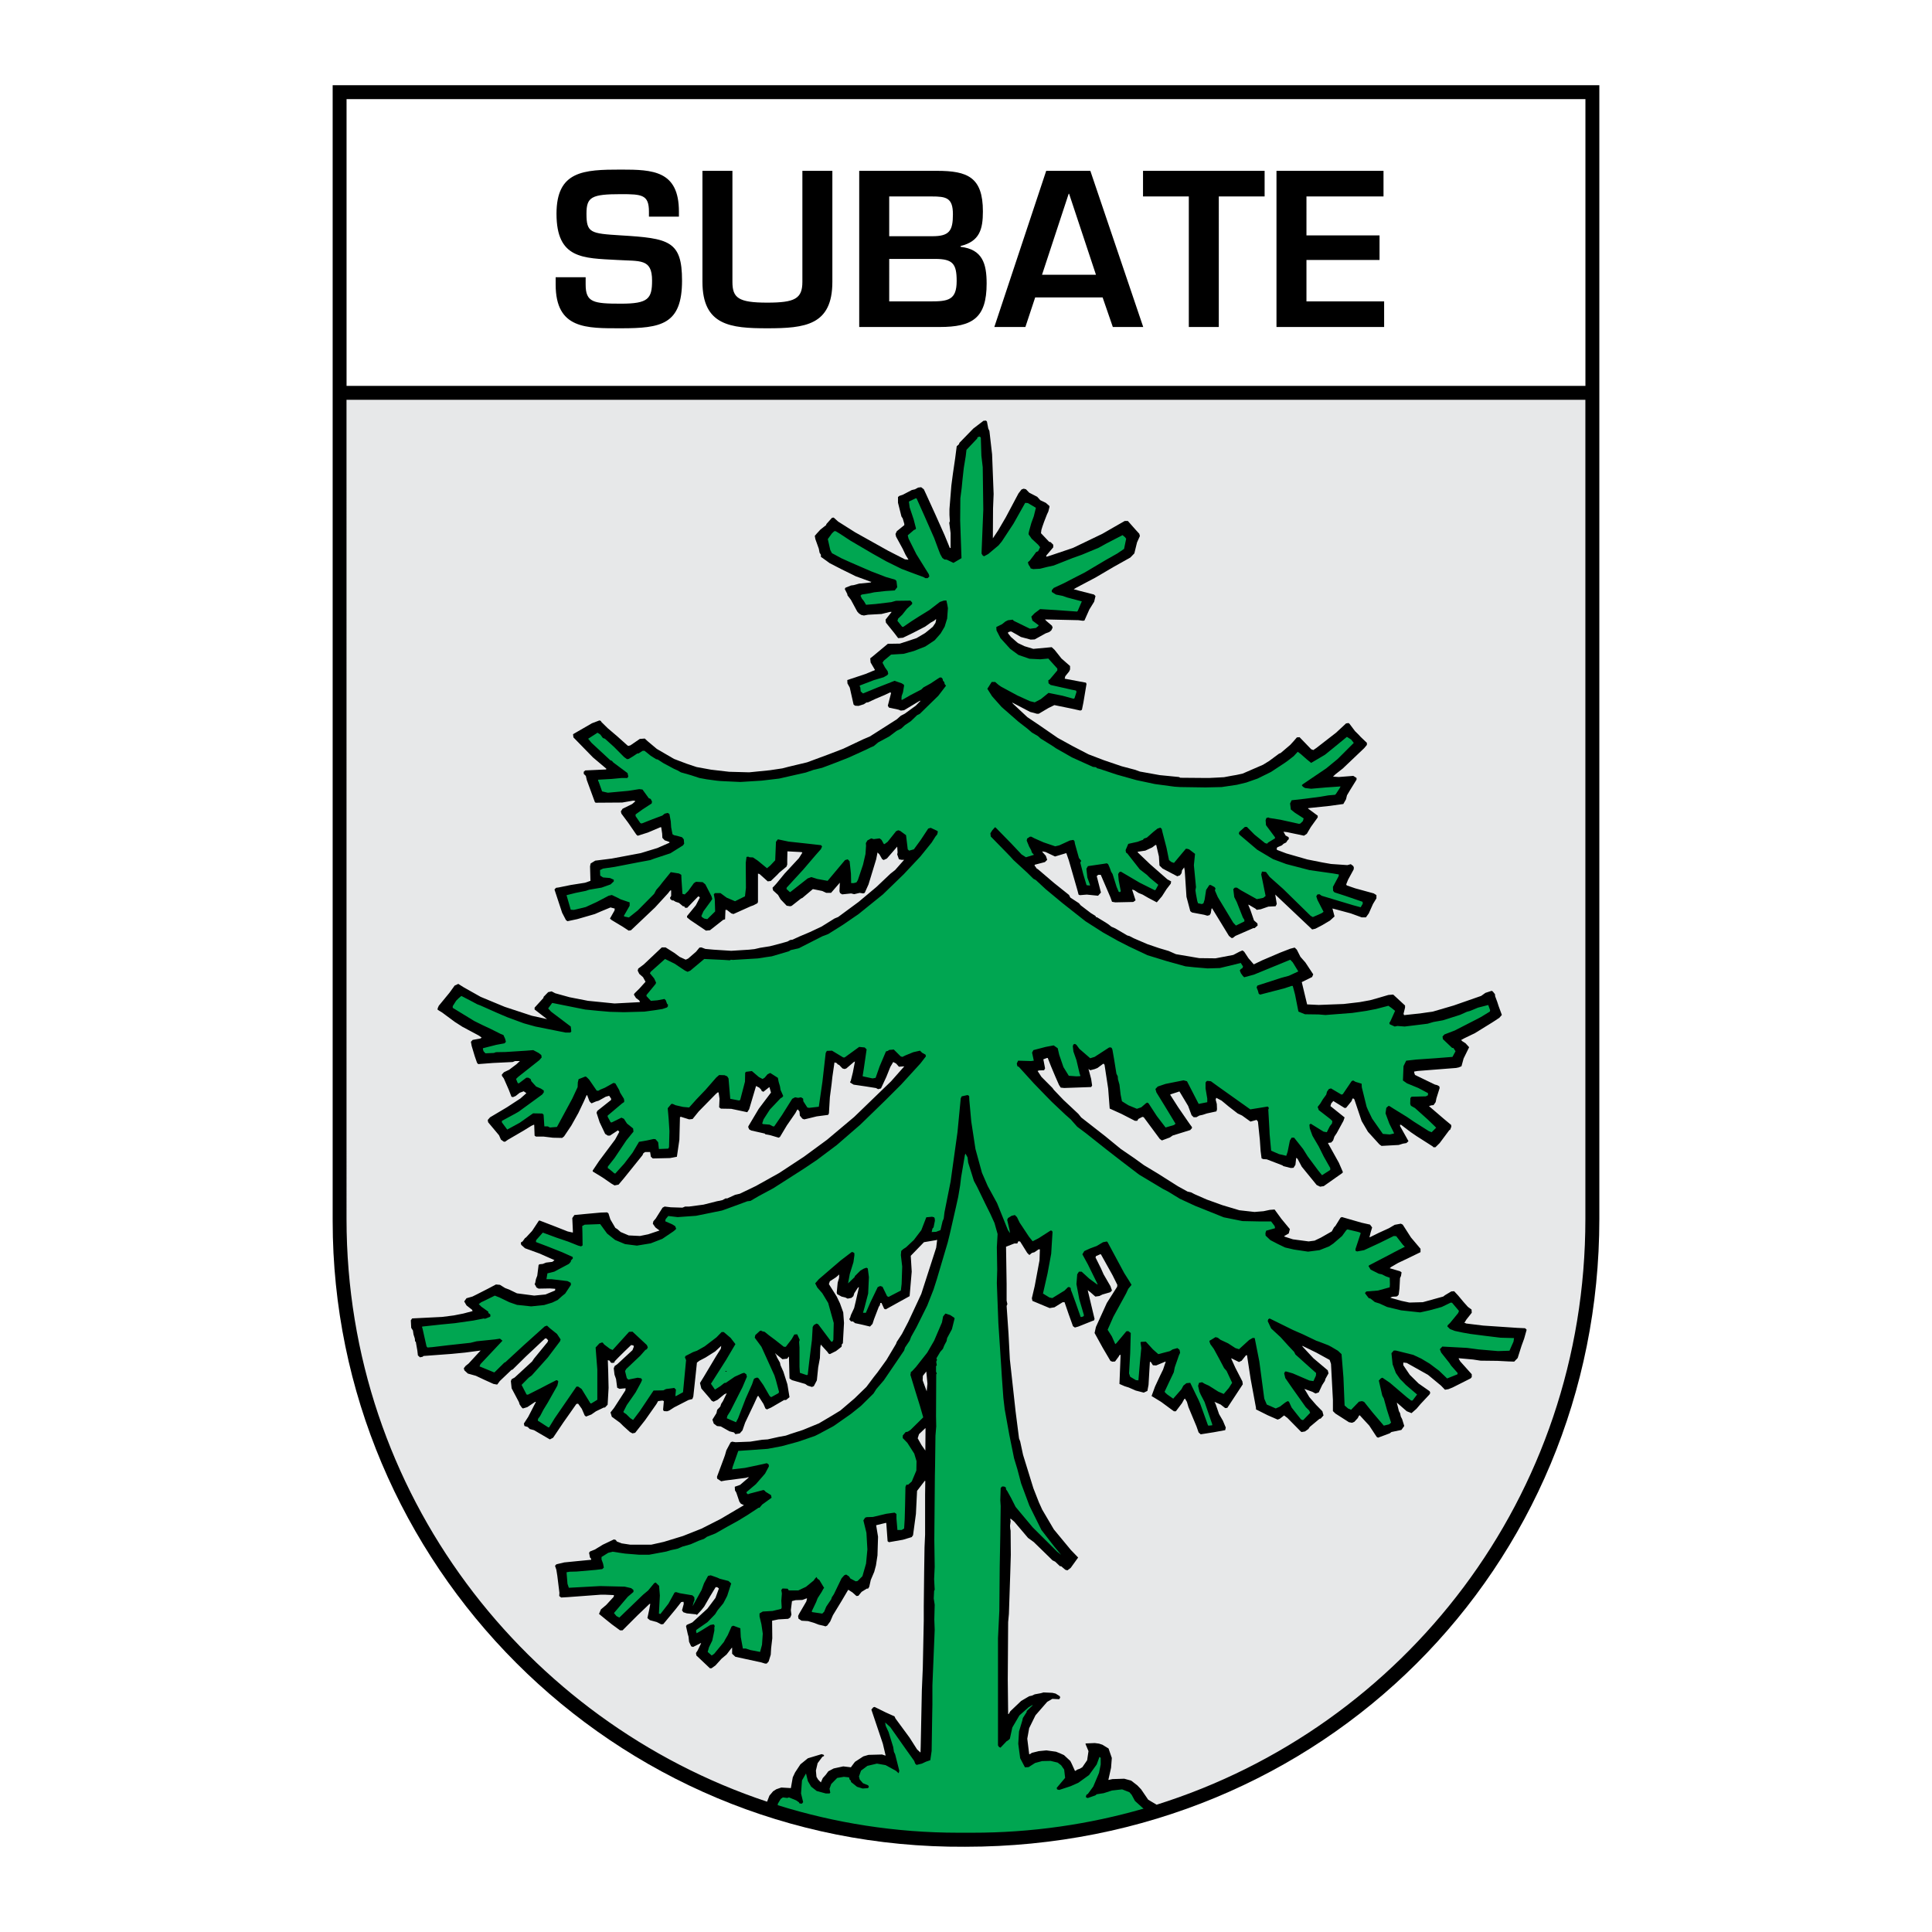
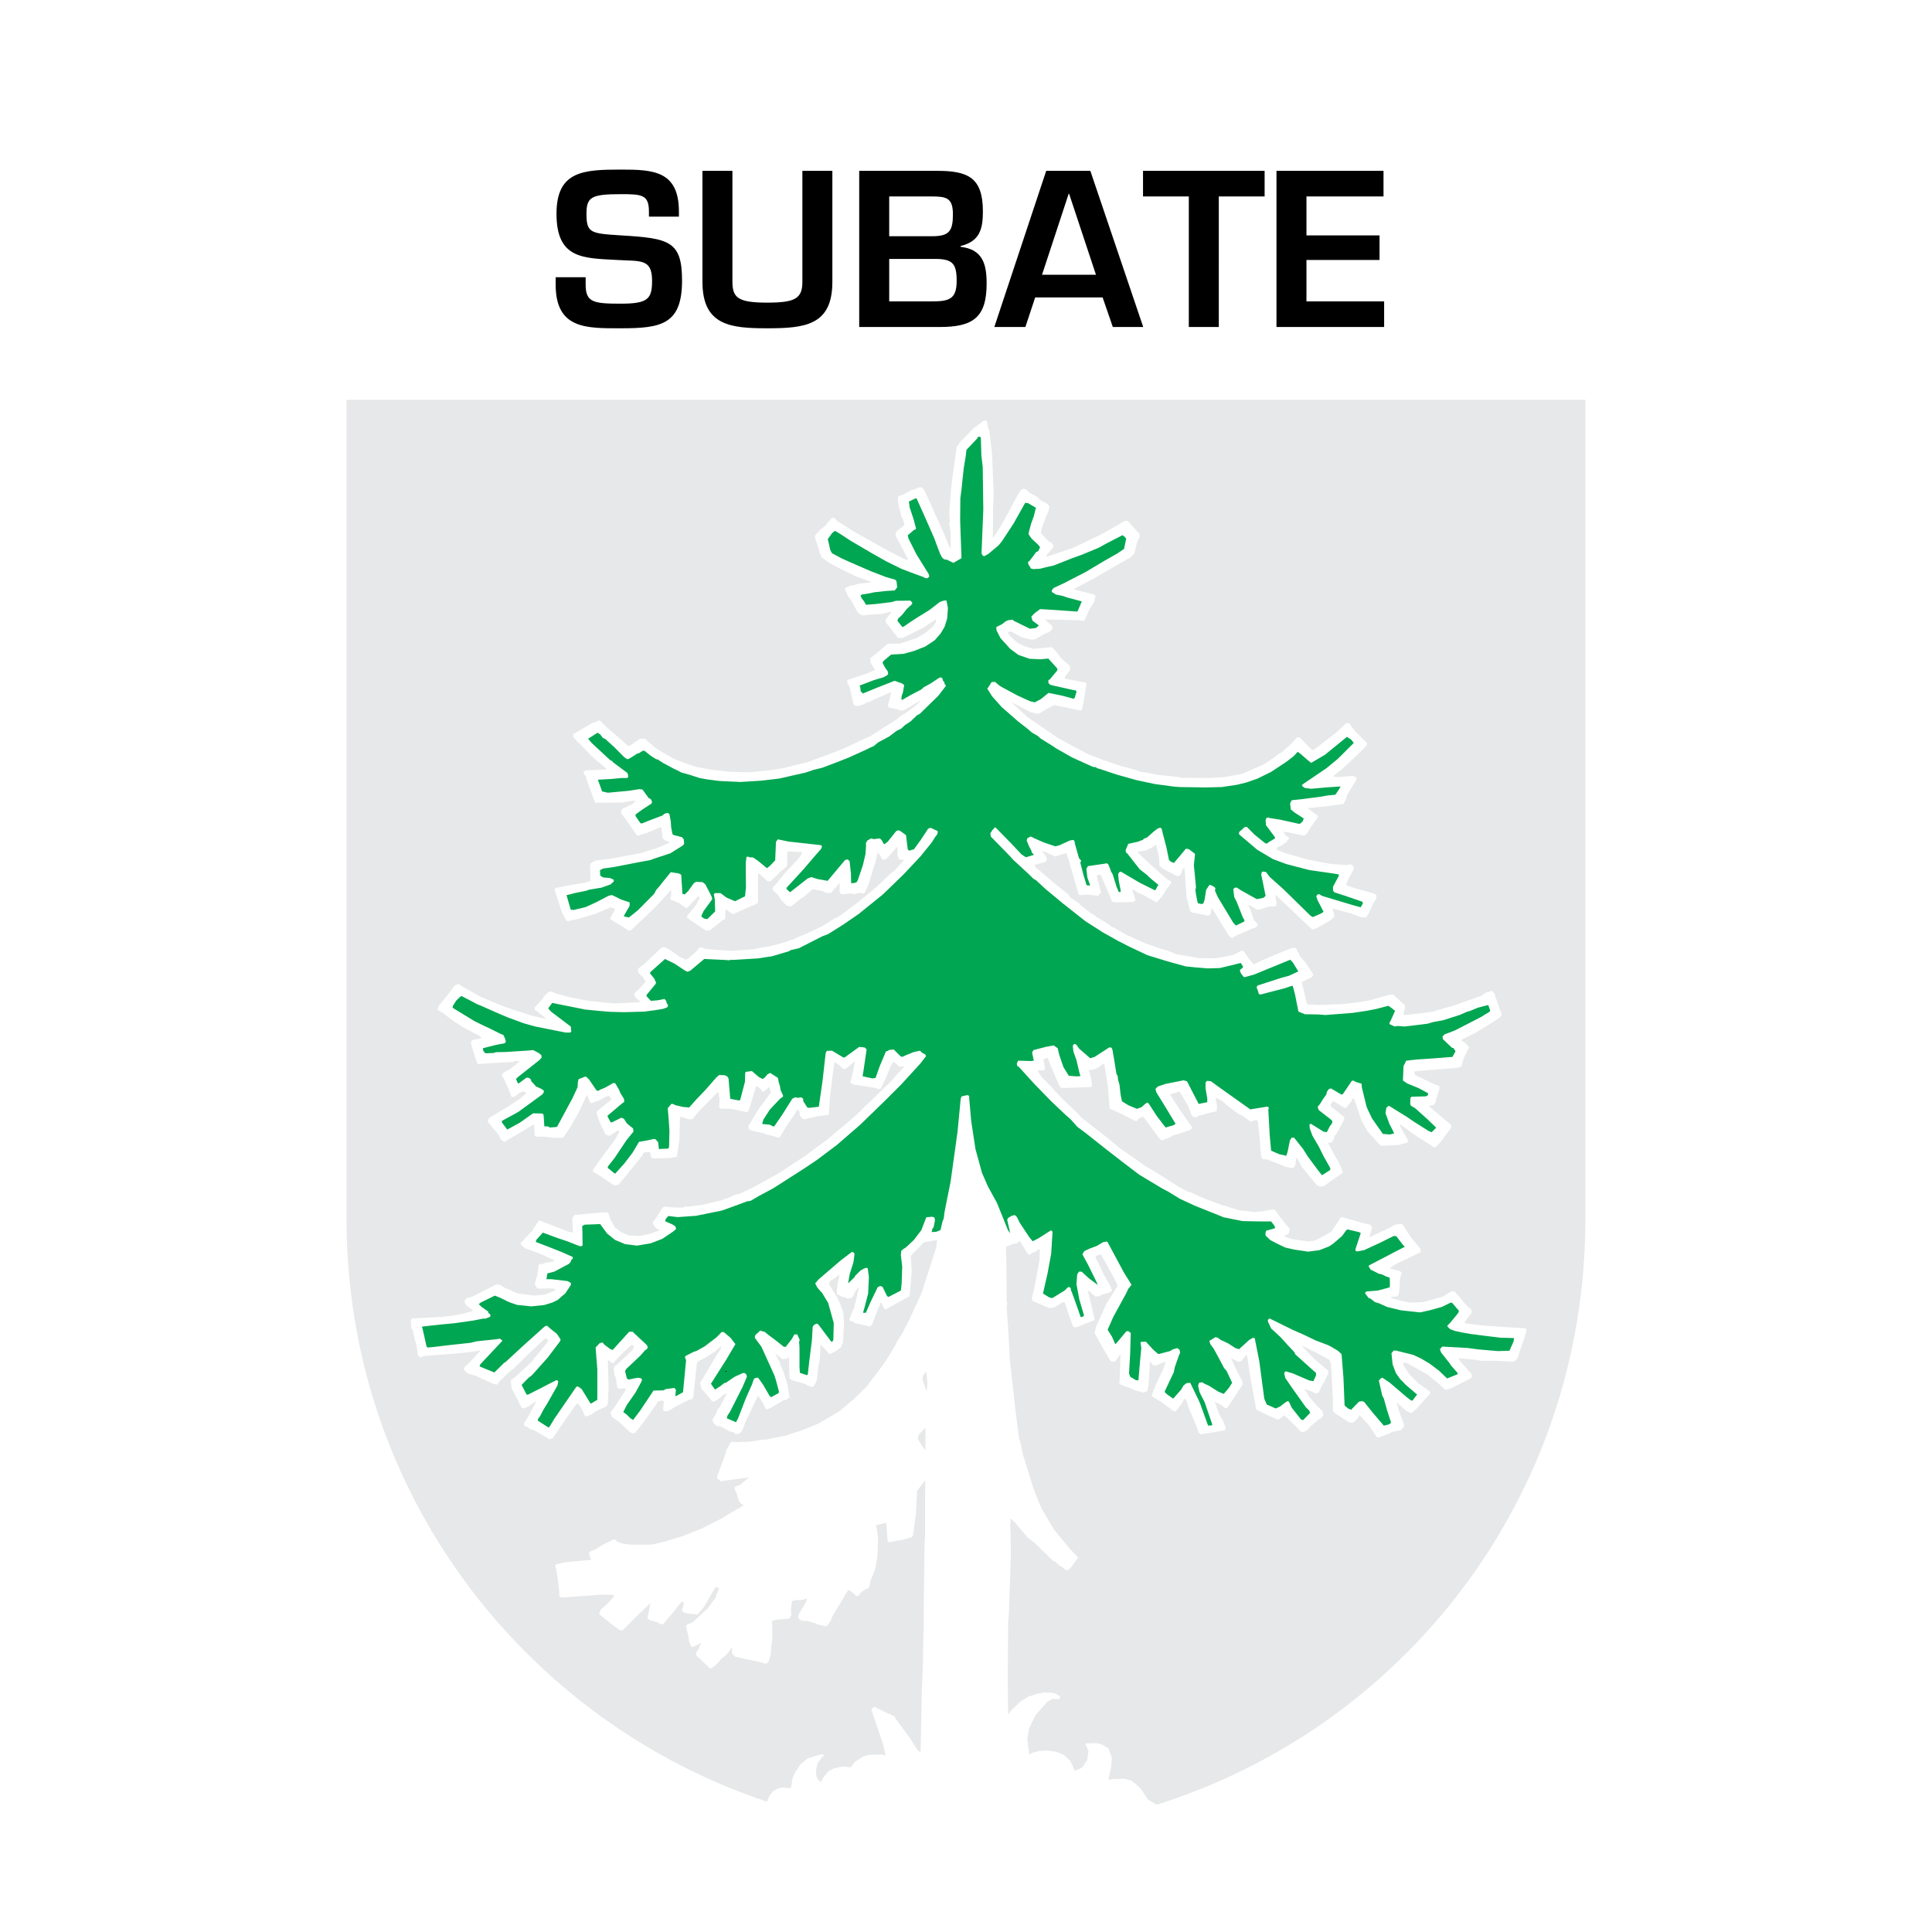
<svg xmlns="http://www.w3.org/2000/svg" version="1.0" id="Layer_1" x="0px" y="0px" width="192.756px" height="192.756px" viewBox="0 0 192.756 192.756" enable-background="new 0 0 192.756 192.756" xml:space="preserve">
  <g>
    <polygon fill-rule="evenodd" clip-rule="evenodd" fill="#FFFFFF" points="0,0 192.756,0 192.756,192.756 0,192.756 0,0  " />
-     <path fill-rule="evenodd" clip-rule="evenodd" d="M159.566,8.504v113.113c0,34.758-27.533,62.635-63.271,62.635   c-35.316,0.221-63.105-28.34-63.105-62.42V8.504H159.566L159.566,8.504z" />
-     <polygon fill-rule="evenodd" clip-rule="evenodd" fill="#FFFFFF" points="34.576,38.502 158.178,38.502 158.178,9.888    34.576,9.892 34.576,38.502  " />
-     <path fill-rule="evenodd" clip-rule="evenodd" d="M55.438,27.66v0.727c0,4.47,3.075,4.366,6.523,4.366   c4.009,0,6.086-0.377,6.086-4.761c0-3.968-1.309-4.217-6.107-4.508c-3.033-0.187-3.427-0.249-3.427-2.16   c0-1.662,0.478-1.953,3.448-1.953c2.098,0,2.784,0.062,2.784,1.745v0.499h2.991v-0.499c0-4.092-2.596-4.196-5.774-4.196   c-3.739,0-6.44,0.125-6.44,4.404c0,4.528,2.659,4.424,6.024,4.612c2.327,0.145,3.511-0.167,3.511,2.056   c0,1.807-0.374,2.306-3.095,2.306c-2.763,0-3.532-0.125-3.532-1.911V27.66H55.438L55.438,27.66z M80.054,17.045v11.072   c0,1.682-0.748,2.077-3.511,2.077c-2.888,0-3.469-0.478-3.469-2.077V17.045h-2.991v11.072c0,4.362,2.805,4.636,6.46,4.636   c3.781,0,6.502-0.294,6.502-4.636V17.045H80.054L80.054,17.045z M88.716,25.833h4.591c1.766,0,2.14,0.499,2.14,2.202   c0,1.912-0.852,2.036-2.638,2.036h-4.092V25.833L88.716,25.833z M93.743,32.625c3.282,0,4.694-0.894,4.694-4.342   c0-1.974-0.415-3.407-2.596-3.656v-0.083c1.891-0.457,2.223-1.662,2.223-3.449c0-3.427-1.537-4.05-4.591-4.05h-7.749v15.58H93.743   L93.743,32.625z M88.716,19.6h4.217c1.475,0,2.14,0.125,2.14,1.787c0,1.662-0.374,2.181-2.057,2.181h-4.3V19.6L88.716,19.6z    M110.009,29.675l1.018,2.95h3.033l-5.276-15.58h-4.404l-5.176,15.58h3.099l0.977-2.95H110.009L110.009,29.675z M109.344,27.411   h-5.38l2.659-8.081h0.041L109.344,27.411L109.344,27.411z M121.601,19.6h4.57v-2.555h-12.132V19.6h4.569v13.025h2.992V19.6   L121.601,19.6z M130.346,19.6h7.687v-2.555h-10.678v15.58h10.74V30.07h-7.749v-4.134h7.291v-2.452h-7.291V19.6L130.346,19.6z" />
+     <path fill-rule="evenodd" clip-rule="evenodd" d="M55.438,27.66v0.727c0,4.47,3.075,4.366,6.523,4.366   c4.009,0,6.086-0.377,6.086-4.761c0-3.968-1.309-4.217-6.107-4.508c-3.033-0.187-3.427-0.249-3.427-2.16   c0-1.662,0.478-1.953,3.448-1.953c2.098,0,2.784,0.062,2.784,1.745v0.499h2.991v-0.499c0-4.092-2.596-4.196-5.774-4.196   c-3.739,0-6.44,0.125-6.44,4.404c0,4.528,2.659,4.424,6.024,4.612c2.327,0.145,3.511-0.167,3.511,2.056   c0,1.807-0.374,2.306-3.095,2.306c-2.763,0-3.532-0.125-3.532-1.911V27.66H55.438L55.438,27.66z M80.054,17.045v11.072   c0,1.682-0.748,2.077-3.511,2.077c-2.888,0-3.469-0.478-3.469-2.077V17.045h-2.991v11.072c0,4.362,2.805,4.636,6.46,4.636   c3.781,0,6.502-0.294,6.502-4.636V17.045H80.054L80.054,17.045z M88.716,25.833h4.591c1.766,0,2.14,0.499,2.14,2.202   c0,1.912-0.852,2.036-2.638,2.036h-4.092V25.833L88.716,25.833z M93.743,32.625c3.282,0,4.694-0.894,4.694-4.342   c0-1.974-0.415-3.407-2.596-3.656v-0.083c1.891-0.457,2.223-1.662,2.223-3.449c0-3.427-1.537-4.05-4.591-4.05h-7.749v15.58H93.743   L93.743,32.625z M88.716,19.6h4.217c1.475,0,2.14,0.125,2.14,1.787c0,1.662-0.374,2.181-2.057,2.181h-4.3V19.6L88.716,19.6z    M110.009,29.675l1.018,2.95h3.033l-5.276-15.58h-4.404l-5.176,15.58h3.099l0.977-2.95H110.009L110.009,29.675z M109.344,27.411   h-5.38l2.659-8.081h0.041L109.344,27.411z M121.601,19.6h4.57v-2.555h-12.132V19.6h4.569v13.025h2.992V19.6   L121.601,19.6z M130.346,19.6h7.687v-2.555h-10.678v15.58h10.74V30.07h-7.749v-4.134h7.291v-2.452h-7.291V19.6L130.346,19.6z" />
    <polygon fill-rule="evenodd" clip-rule="evenodd" fill="#00A651" points="97.856,43.657 97.913,45.464 98.047,46.613    98.104,50.849 97.933,55.066 97.933,55.236 98.047,55.424 98.181,55.5 98.6,55.273 99.631,54.407 99.955,54.012 101.119,52.242    102.283,50.171 102.55,50.19 103.352,50.661 103.142,51.508 102.894,52.186 102.684,52.939 102.627,53.203 102.627,53.315    102.932,53.749 103.58,54.351 103.771,54.595 103.58,54.991 103.371,55.085 103.142,55.405 102.741,55.932 102.55,56.102    102.627,56.347 102.799,56.61 102.817,56.705 103.085,56.78 103.771,56.742 104.439,56.573 105.126,56.422 107.034,55.668    107.932,55.349 109.61,54.652 110.394,54.219 111.996,53.391 112.244,53.598 112.358,53.749 112.148,54.765 111.48,55.217    110.316,55.876 108.256,57.1 107.302,57.589 106.138,58.191 105.126,58.662 104.936,58.888 104.936,59.058 105.355,59.321    106.023,59.453 106.443,59.604 107.932,59.999 107.531,60.94 107.455,61.016 105.355,60.865 103.771,60.771 103.218,61.185    102.894,61.524 103.008,61.919 103.638,62.39 103.562,62.484 103.352,62.654 102.76,62.729 101.139,61.938 101.043,61.825    100.565,61.882 100.299,62.014 99.974,62.277 99.401,62.56 99.421,62.898 99.821,63.67 100.795,64.744 101.615,65.346    102.703,65.723 103.791,65.779 104.592,65.704 105.489,66.702 105.489,66.89 104.745,67.774 104.592,67.869 104.611,68.17    104.821,68.339 106.92,68.811 107.302,68.885 107.378,68.923 107.397,69.055 107.206,69.658 107.11,69.714 106.004,69.413    104.611,69.13 103.848,69.751 103.237,70.072 102.76,69.958 101.52,69.394 99.879,68.509 99.611,68.321 99.287,68.038    98.943,68.038 98.619,68.547 98.505,68.716 98.981,69.469 99.936,70.542 101.615,72.011 102.493,72.689 102.951,73.084    103.562,73.442 103.829,73.687 104.706,74.232 105.126,74.496 105.336,74.646 106.958,75.569 109.038,76.511 109.362,76.548    109.439,76.643 109.726,76.718 111.424,77.283 113.37,77.829 115.221,78.224 117.187,78.488 117.74,78.525 120.259,78.562    121.881,78.525 123.407,78.299 124.343,78.073 125.469,77.678 126.309,77.264 126.805,77.019 128.178,76.115 128.445,75.927    129.075,75.438 129.476,75.004 129.8,75.25 130.354,75.739 130.812,76.115 132.186,75.306 133.025,74.628 134.38,73.517    134.8,73.781 135.067,74.119 133.464,75.72 132.319,76.661 130.01,78.224 129.877,78.337 129.991,78.488 130.201,78.619    130.812,78.694 132.319,78.562 133.674,78.469 133.75,78.469 133.636,78.676 133.292,79.203 133.197,79.297 132.529,79.354    131.766,79.485 130.201,79.692 128.865,79.843 128.712,80.163 128.789,80.766 129.189,81.085 130.067,81.65 129.991,81.914    129.743,82.159 129.609,82.196 127.739,81.782 126.671,81.613 126.537,81.556 126.346,81.613 126.27,81.839 126.309,82.328    127.205,83.533 127.205,83.646 126.518,84.06 126.423,84.173 126.213,84.117 125.163,83.27 124.4,82.498 124.209,82.498    123.655,82.987 123.599,83.138 123.655,83.27 125.431,84.776 127.014,85.717 128.331,86.207 130.64,86.809 133.025,87.148    133.56,87.242 133.578,87.242 133.56,87.412 132.987,88.485 133.006,88.88 133.14,89.031 134.246,89.389 135.945,89.972    135.964,90.16 135.754,90.518 134.99,90.311 131.861,89.37 131.651,89.219 131.441,89.238 131.326,89.426 131.441,89.784    132.052,90.97 131.842,91.121 130.983,91.497 130.754,91.365 128.025,88.692 126.671,87.487 126.309,86.998 126.003,86.96    125.907,86.96 125.831,87.242 126.003,88.071 126.27,89.389 126.041,89.577 125.392,89.708 123.809,88.824 123.407,88.56    123.197,88.56 123.045,88.71 123.141,89.501 123.389,89.991 123.999,91.535 124.152,91.779 124.152,91.93 123.312,92.344    123.045,92.062 121.499,89.501 121.213,88.842 121.271,88.635 121.175,88.503 120.793,88.296 120.659,88.296 120.335,88.786    120.183,89.765 120.068,90.123 119.915,90.198 119.533,90.123 119.457,89.916 119.324,89.219 119.267,88.824 119.324,88.503    119.229,87.506 119.114,86.32 119.229,85.19 118.637,84.738 118.427,84.682 118.312,84.682 117.129,86.094 116.862,86    116.633,85.811 116.385,84.587 115.984,83.043 115.908,82.705 115.774,82.573 115.488,82.667 115.106,82.968 114.42,83.571    114.134,83.665 114.019,83.797 113.847,83.853 113.504,83.985 112.568,84.192 112.302,84.813 112.34,85.058 112.473,85.152    113.714,86.734 114.42,87.28 114.744,87.6 115.564,88.278 115.298,88.767 115.221,88.824 113.714,88.071 111.824,86.96    111.672,87.016 111.558,87.205 111.614,87.844 111.824,88.917 111.729,89.012 111.614,88.974 111.404,88.485 111.004,87.205    110.852,86.96 110.736,86.621 110.564,86.226 110.432,86.131 110.088,86.188 108.542,86.414 108.39,86.677 108.485,87.543    108.733,88.24 108.752,88.353 108.408,88.315 108.084,87.242 107.779,86.056 107.874,85.887 107.646,85.604 107.455,84.926    107.245,84.173 107.206,83.928 107.092,83.797 106.748,83.853 105.68,84.343 105.279,84.437 104.115,84.042 103.218,83.646    102.894,83.477 102.76,83.477 102.474,83.665 102.436,83.872 102.684,84.474 102.875,84.813 102.951,85.058 103.161,85.284    102.359,85.529 101.921,85.247 100.909,84.173 99.345,82.573 99.268,82.536 99.001,82.836 98.811,83.138 98.848,83.458    100.413,85.058 100.795,85.454 101.119,85.811 102.493,87.073 103.104,87.675 103.352,87.807 104.325,88.71 106.004,90.104    108.294,91.911 110.03,93.022 111.538,93.869 112.645,94.434 114.477,95.3 116.442,95.903 118.274,96.411 119.152,96.505    120.488,96.618 121.709,96.581 123.197,96.223 123.789,96.072 124.018,96.43 123.961,96.581 123.789,96.693 123.693,96.825    123.809,97.107 123.999,97.371 124.133,97.502 125.105,97.239 128.731,95.752 128.979,96.016 129.533,96.919 128.598,97.352    127.835,97.559 125.735,98.238 125.449,98.332 125.373,98.52 125.507,98.859 125.583,99.141 125.717,99.234 128.178,98.596    128.846,98.369 128.979,98.369 129.209,99.234 129.514,100.779 129.552,100.93 130.201,101.193 131.556,101.211 132.243,101.268    134.914,101.061 136.326,100.854 137.3,100.666 138.521,100.346 138.864,100.59 139.188,100.854 138.73,101.871 138.616,102.059    138.654,102.191 139.15,102.416 139.418,102.361 140.143,102.416 141.384,102.266 142.433,102.135 143.006,101.965 143.96,101.795    145.677,101.25 146.345,100.949 146.688,100.854 147.451,100.535 148.482,100.27 148.673,100.797 148.635,100.93 147.738,101.477    147.127,101.795 145.143,102.812 144.112,103.207 143.921,103.414 143.96,103.678 144.875,104.545 145.009,104.562    145.219,104.883 144.913,105.447 143.215,105.58 141.307,105.711 140.296,105.824 140.028,106.371 139.971,107.801    140.372,108.084 141.517,108.555 142.471,109.062 142.471,109.27 142.261,109.383 140.83,109.42 140.715,109.553 140.696,110.137    140.772,110.324 141.174,110.551 142.433,111.68 143.215,112.434 143.215,112.451 143.291,112.508 142.834,112.961    142.547,112.848 141.059,111.906 140.372,111.436 139.056,110.625 138.616,110.344 138.521,110.344 138.311,110.531    138.234,111.078 138.616,112.113 138.94,112.754 139.074,113.035 139.074,113.092 138.654,113.186 137.968,113.129    136.899,111.605 136.479,110.738 136.346,110.418 136.23,109.947 135.868,108.479 135.85,108.121 135.238,107.934 135.01,107.801    134.857,107.857 134.628,108.197 133.979,109.156 133.846,109.213 132.796,108.592 132.586,108.648 132.396,108.912    132.319,109.213 131.976,109.684 131.728,110.098 131.461,110.438 131.575,110.758 132.72,111.643 132.93,111.85 132.892,112.094    132.682,112.357 132.376,112.961 132.052,112.904 130.773,112.113 130.64,112.207 130.678,112.584 130.945,113.318    131.575,114.391 132.071,115.389 132.72,116.537 132.72,116.725 131.899,117.252 131.518,116.781 130.468,115.369 130.01,114.637    129.323,113.77 129.113,113.506 128.865,113.506 128.693,113.789 128.56,114.447 128.465,114.918 128.331,115.314 127.605,115.145    126.823,114.805 126.671,113.168 126.651,112.697 126.537,110.701 126.594,110.568 126.557,110.475 126.479,110.4 124.743,110.682    121.537,108.404 120.812,107.877 120.488,107.84 120.393,107.857 120.278,108.008 120.278,108.592 120.45,109.609 120.45,109.967    119.591,110.137 119.114,109.213 118.427,107.877 118.083,107.783 116.29,108.141 115.508,108.404 115.278,108.648    115.374,108.988 116.175,110.287 117.282,112.113 117.129,112.244 116.29,112.49 115.412,111.342 114.591,110.08 114.458,110.004    114.324,110.08 113.866,110.475 113.428,110.625 112.568,110.268 111.938,109.873 111.806,109.213 111.69,108.215 111.538,107.67    111.519,107.387 111.386,107.123 111.156,105.693 110.984,104.713 110.928,104.582 110.852,104.506 110.66,104.506 109.21,105.447    108.771,105.58 107.684,104.639 107.397,104.242 107.245,104.148 107.092,104.205 107.034,104.375 107.092,104.902    107.397,105.768 107.722,107.143 107.779,107.273 107.779,107.369 107.397,107.387 106.634,107.33 106.1,106.465 105.68,105.24    105.527,104.582 105.126,104.299 104.325,104.451 103.104,104.77 102.97,105.016 103.142,105.824 102.875,105.861 101.577,105.824    101.443,106.107 101.501,106.371 101.653,106.445 103.142,108.084 104.344,109.326 104.936,109.93 106.29,111.209 106.825,111.68    107.474,112.414 108.332,113.055 110.374,114.674 111.9,115.859 113.656,117.197 116.042,118.627 116.519,118.871 117.721,119.605    119.229,120.303 122.091,121.451 123.961,121.828 125.773,121.865 126.823,121.865 127.167,122.318 127.205,122.469    127.205,122.543 126.327,122.787 126.251,123.033 126.27,123.277 126.747,123.729 127.511,124.125 128.216,124.463 129.113,124.67    130.506,124.877 131.651,124.727 132.605,124.352 133.025,124.068 133.902,123.314 134.322,122.732 134.438,122.656 135.468,122.9    135.716,122.977 135.754,123.051 135.238,124.615 135.238,124.783 135.392,124.859 136.098,124.727 137.644,124.012    138.062,123.805 139.056,123.314 139.304,123.334 139.971,124.199 140.162,124.389 139.132,124.916 138.712,125.141    136.612,126.234 136.536,126.309 136.746,126.666 137.566,127.08 137.854,127.137 138.273,127.344 138.654,127.477    138.674,128.154 138.654,128.379 138.654,128.436 137.49,128.756 136.326,128.85 136.212,128.963 136.193,129.039 136.556,129.51    136.746,129.566 137.166,129.904 137.644,130.055 138.387,130.395 139.78,130.732 141.688,130.939 142.624,130.732    143.845,130.395 144.742,129.961 144.875,129.98 145.562,130.789 145.486,130.996 145.257,131.279 144.685,131.977    144.437,132.221 144.398,132.334 144.665,132.598 145.143,132.785 145.944,132.955 146.688,133.086 148.157,133.275    149.703,133.463 151.058,133.5 151.001,133.857 150.6,134.762 149.455,134.799 147.509,134.631 146.364,134.48 143.902,134.348    143.654,134.611 143.788,134.951 144.608,135.986 144.78,136.25 145.429,136.984 145.41,137.115 144.379,137.529 143.578,136.758    142.624,136.043 141.803,135.553 141.002,135.176 139.265,134.744 139.056,134.744 138.826,135.008 138.94,136.117    139.265,136.984 139.685,137.586 139.971,137.869 140.258,138.17 141.384,139.131 140.926,139.732 140.792,139.732    140.372,139.412 138.674,137.963 137.93,137.455 137.776,137.512 137.566,137.736 137.91,139.242 138.062,139.525 138.387,140.693    138.788,141.936 138.598,142.105 138.062,142.236 136.956,140.938 136.098,139.865 135.888,139.789 135.582,139.846 134.8,140.654    134.494,140.523 134.151,140.223 134.036,137.436 133.846,135.102 133.483,134.762 132.815,134.367 132.529,134.217    131.594,133.857 131.326,133.764 129.991,133.125 128.998,132.691 126.671,131.543 126.537,131.617 126.479,131.807    126.823,132.541 127.759,133.406 128.56,134.291 129.113,134.875 129.247,135.139 130.754,136.494 131.308,136.984    131.289,137.248 131.041,137.793 130.64,137.736 128.979,137.021 128.331,136.834 128.216,136.834 128.121,137.021    128.235,137.492 128.979,138.564 130.277,140.391 130.621,140.73 130.716,140.957 130.067,141.635 129.991,141.691 129.8,141.615    129.381,141.088 128.865,140.43 128.598,139.846 128.465,139.789 128.216,139.939 127.701,140.336 127.281,140.523    126.385,140.129 126.137,139.545 125.641,135.816 125.183,133.5 124.991,133.482 124.629,133.689 123.617,134.611 123.255,134.498    122.529,134.027 121.767,133.67 121.499,133.463 121.271,133.406 120.812,133.689 120.698,133.746 120.659,133.82 120.755,134.104    121.099,134.574 121.633,135.553 122.129,136.494 122.377,136.777 122.931,137.963 122.606,138.471 122.091,139.074    121.557,138.848 120.603,138.246 120.183,138.057 119.935,137.906 119.629,137.963 119.533,138.264 119.667,138.848    119.801,139.148 120.183,139.883 120.946,142.105 120.946,142.199 120.622,142.236 120.526,142.217 119.744,140.053    119.572,139.656 119.267,139.035 118.751,137.963 118.37,138 118.064,138.246 117.874,138.604 117.053,139.545 116.462,139.131    116.252,138.941 116.194,138.848 116.671,137.83 117.11,136.908 117.206,136.418 117.625,135.215 117.74,134.969 117.683,134.668    117.473,134.498 116.996,134.631 116.729,134.799 115.564,135.102 115.03,134.631 114.324,133.857 113.847,133.877 113.79,133.934    113.866,134.498 113.732,135.91 113.58,137.719 113.332,137.699 112.76,137.359 112.645,137.021 112.76,135.008 112.816,132.992    112.568,132.805 112.378,132.822 111.386,134.01 111.271,134.104 110.928,133.332 110.508,132.672 111.08,131.373 112.358,129.039    112.568,128.586 112.893,128.191 112.645,127.777 112.168,127.023 110.508,123.936 110.432,123.861 110.05,123.936 109.42,124.312    108.752,124.559 108.18,124.82 107.988,125.141 108.542,126.158 109.496,128.098 109.496,128.172 108.676,127.57 107.912,126.873    107.646,126.873 107.474,127.137 107.397,128.117 107.684,129.641 108.142,131.203 108.122,131.316 107.932,131.393    107.817,131.393 107.302,129.924 106.958,128.982 106.844,128.699 106.825,128.512 106.71,128.418 106.558,128.418    106.214,128.756 104.993,129.51 104.706,129.453 104.058,129.057 104.516,127.043 104.878,125.084 105.012,122.9 104.936,122.787    104.821,122.77 103.619,123.541 103.027,123.842 102.665,123.391 101.729,121.979 101.463,121.432 101.253,121.225    100.928,121.301 100.565,121.527 100.489,121.715 100.719,122.713 100.775,123.033 100.565,122.732 99.478,120.039 98.543,118.326    97.971,117.008 97.322,114.637 97.15,113.506 96.902,111.887 96.711,109.76 96.692,109.346 96.54,109.252 95.948,109.383    95.852,109.59 95.528,112.961 94.841,117.893 94.517,119.512 94.23,120.961 94.154,121.582 94.04,121.846 93.83,122.732    93.391,122.9 92.99,122.92 92.952,122.939 93.028,122.58 93.143,122.449 93.276,121.791 93.257,121.564 93.2,121.451    92.99,121.395 92.417,121.451 91.921,122.732 91.177,123.711 90.395,124.445 90.127,124.615 89.917,124.803 89.879,125.217    90.013,126.365 89.956,128.098 89.879,128.756 88.792,129.32 88.658,129.396 88.506,129.32 88.047,128.379 87.818,128.305    87.57,128.418 87.208,129.17 86.826,129.961 86.387,130.979 86.101,130.979 86.254,130.451 86.616,129.057 86.692,127.42    86.578,126.553 86.444,126.479 86.178,126.572 85.853,126.76 85.3,127.307 85.261,127.42 84.613,128.041 84.784,127.1    85.147,125.932 85.242,125.254 85.242,125.029 85.109,124.934 84.976,124.916 83.888,125.744 81.693,127.627 81.331,128.041    81.541,128.455 82.037,129.02 82.628,129.998 83.182,131.994 83.144,133.67 83.067,133.82 83.067,133.857 82.933,133.857    81.636,132.127 81.464,132.051 81.197,132.201 81.082,132.391 81.006,133.689 80.873,134.744 80.739,135.836 80.586,137.172    80.472,137.191 79.804,136.965 79.766,136.381 79.766,134.441 79.728,133.877 79.785,133.67 79.537,133.125 79.25,133.143    78.983,133.613 78.43,134.33 78.411,134.367 78.201,134.367 77.342,133.689 76.712,133.219 76.292,132.879 75.987,132.805    75.968,132.748 75.815,132.785 75.358,133.199 75.3,133.463 75.968,134.367 77.266,137.229 77.418,137.719 77.724,138.867    77.667,138.998 76.941,139.395 76.789,139.281 76.159,138.189 75.682,137.512 75.548,137.436 75.3,137.512 75.205,137.605    75.033,138.113 74.403,139.525 73.64,141.502 73.43,141.898 72.514,141.502 72.571,141.258 72.858,140.805 73.697,139.148    74.079,138.396 74.518,137.359 74.461,137.115 74.251,136.965 74.041,137.021 73.297,137.359 72.419,137.963 72.266,137.982    71.865,138.301 71.331,138.641 70.931,138.057 72.438,135.686 73.373,134.104 72.896,133.482 72.209,132.898 71.999,132.898    71.484,133.426 70.301,134.33 69.537,134.762 69.156,134.895 68.393,135.289 68.335,135.422 68.45,135.703 68.145,138.904    67.458,139.281 67.381,139.281 67.438,138.641 67.267,138.471 66.446,138.584 66.179,138.717 65.206,138.734 63.832,140.787    63.164,141.672 62.877,141.484 62.477,141.088 62.248,140.938 62.191,140.861 62.534,140.184 63.412,138.924 63.965,137.906    64.061,137.662 63.965,137.512 63.622,137.455 62.687,137.643 62.534,137.492 62.362,136.795 62.477,136.588 63.889,135.252    64.385,134.688 64.538,134.611 64.633,134.424 64.538,134.197 63.106,132.861 62.763,132.879 61.122,134.688 60.855,134.574    60.283,134.141 60.148,133.971 60.072,133.934 59.806,134.027 59.424,134.441 59.595,136.645 59.595,139.656 59.004,140.016    58.909,140.016 58.031,138.584 57.687,138.34 57.515,138.34 55.34,141.502 54.787,142.406 54.691,142.406 53.909,141.898    53.661,141.746 53.68,141.559 53.89,141.277 54.214,140.654 54.653,139.939 55.607,138.246 55.703,137.83 55.607,137.719    55.512,137.699 54.653,138.133 54.042,138.453 52.668,139.148 52.535,139.131 52.039,138.17 52.745,137.455 53.05,137.229    54.653,135.439 55.875,133.82 55.932,133.633 55.569,133.086 54.863,132.521 54.577,132.258 54.348,132.334 52.191,134.273    50.417,135.91 50.321,135.947 49.405,136.852 49.31,136.928 47.841,136.324 47.936,136.1 50.13,133.764 49.882,133.557    49.386,133.633 47.554,133.82 46.944,133.971 44.692,134.217 43.127,134.404 42.65,134.441 42.555,134.33 42.154,132.541    42.116,132.447 42.116,132.352 44.024,132.145 45.379,132.014 47.23,131.75 48.279,131.543 48.375,131.58 48.909,131.373    48.928,131.242 48.909,131.129 48.718,130.996 48.718,130.865 48.031,130.375 47.764,130.111 48.012,129.924 48.298,129.791    49.367,129.264 49.844,129.453 50.817,129.924 51.581,130.188 52.993,130.338 54.291,130.205 55.092,129.961 55.646,129.697    56.065,129.32 56.39,129.057 56.962,128.191 56.943,127.984 56.618,127.814 55.035,127.627 54.52,127.627 54.615,127.043    55.302,126.873 56.752,126.102 56.943,125.895 56.962,125.762 57.153,125.557 57.134,125.404 56.084,124.934 54.615,124.352    53.47,123.918 53.489,123.729 54.157,122.977 55.531,123.484 56.695,123.879 57.687,124.275 57.974,124.352 58.126,124.256    58.107,122.92 58.088,122.318 58.336,122.186 59.882,122.129 60.569,123.07 61.37,123.711 62.362,124.125 63.545,124.275    64.919,124.049 66.083,123.598 67.171,122.863 67.4,122.676 67.458,122.58 67.362,122.336 67.095,122.166 66.37,121.846    66.408,121.639 66.58,121.432 66.675,121.32 67.61,121.432 69.442,121.301 72.037,120.773 73.697,120.172 74.556,119.852    74.881,119.812 75.682,119.342 77.151,118.553 80.186,116.613 81.502,115.729 83.487,114.24 85.834,112.207 88.295,109.816    89.917,108.197 91.826,106.107 92.379,105.393 92.341,105.223 91.998,105.033 91.788,104.826 91.12,104.977 90.337,105.297    90.032,105.447 89.86,105.393 89.517,105.053 89.173,104.713 88.715,104.752 88.582,104.846 88.391,104.902 87.761,106.389    87.36,107.537 87.055,107.594 86.178,107.406 86.063,107.369 86.178,106.652 86.463,104.695 86.273,104.506 85.72,104.451    84.269,105.504 84.135,105.504 83.01,104.826 82.495,104.846 82.38,105.053 82.055,107.914 81.693,110.418 80.72,110.531    80.548,110.494 80.147,109.873 80.128,109.609 79.918,109.477 79.632,109.533 79.327,109.477 79.041,109.627 78.01,111.266    77.247,112.377 77.113,112.377 76.789,112.207 76.121,112.15 76.044,112.094 76.178,111.68 76.808,110.701 77.896,109.553    78.029,109.496 78.144,109.346 77.876,108.742 77.819,108.385 77.686,107.934 77.609,107.537 76.846,107.049 76.579,107.18    76.292,107.52 76.083,107.65 75.72,107.463 75.014,106.859 74.422,106.936 74.346,107.029 74.327,107.914 73.85,109.74    73.736,109.797 72.858,109.627 72.686,107.594 72.553,107.387 72.285,107.273 71.751,107.256 71.465,107.5 70.396,108.725    69.48,109.684 68.755,110.494 68.145,110.438 67.4,110.268 67.114,110.137 66.98,110.137 66.618,110.568 66.713,111.643    66.79,112.848 66.751,114.447 66.675,114.598 65.74,114.637 65.664,113.959 65.396,113.656 65.206,113.639 64.519,113.789    64.099,113.863 63.755,113.92 63.106,115.012 62.286,116.086 61.389,117.084 61.294,117.064 60.759,116.613 60.645,116.557    60.645,116.387 61.313,115.539 62.496,113.77 63.03,113.111 63.202,112.904 63.164,112.584 62.553,112.094 62.248,111.623    62,111.51 61.045,111.98 60.931,111.98 60.626,111.416 60.626,111.303 62.076,110.08 62.248,109.967 62.286,109.873    62.248,109.627 61.866,109.006 61.771,108.742 61.389,108.084 61.198,108.047 60.359,108.518 59.862,108.725 59.729,108.818    59.538,108.818 58.775,107.707 58.508,107.443 58.393,107.406 57.726,107.67 57.649,107.99 57.63,108.461 57.096,109.609    55.569,112.434 54.863,112.49 54.653,112.377 54.31,112.377 54.233,111.209 54.1,111.096 53.184,111.078 51.848,112.02    50.607,112.697 50.073,111.98 50.073,111.83 51.428,111.096 51.752,110.908 53.432,109.684 54.1,109.195 54.252,108.988    54.252,108.799 53.966,108.611 53.489,108.404 53.012,107.877 52.936,107.65 52.707,107.52 52.516,107.52 51.771,108.084    51.657,108.064 51.485,107.65 51.695,107.443 53.813,105.768 54.042,105.504 54.004,105.26 53.737,105.053 53.203,104.77    52.516,104.826 50.436,104.959 49.481,104.977 49.272,105.053 48.432,105.09 48.241,104.883 48.184,104.676 48.184,104.582    49.52,104.242 50.34,104.092 50.474,103.941 50.397,103.641 50.226,103.264 49.94,103.15 49.004,102.68 48.165,102.285    47.325,101.871 45.169,100.553 45.169,100.383 45.513,99.838 45.78,99.574 46.028,99.367 46.944,99.838 47.612,100.195    47.955,100.326 49.653,101.08 50.626,101.494 52.268,102.098 53.413,102.416 56.428,103.02 56.905,103.02 57,102.906    56.943,102.416 54.978,100.93 54.691,100.609 55.092,100.062 58.393,100.723 59.729,100.854 60.836,100.949 62.248,100.986    64.29,100.93 65.396,100.779 66.103,100.666 66.542,100.516 66.637,100.402 66.637,100.195 66.561,100.176 66.427,99.801    66.293,99.668 65.587,99.801 64.938,99.855 64.5,99.385 64.5,99.273 65.416,98.162 65.454,98.029 65.263,97.615 64.843,97.107    64.919,96.957 66.351,95.677 67.305,96.147 68.354,96.844 68.603,96.957 68.87,96.844 70.263,95.677 72.228,95.771 72.819,95.809    72.915,95.752 73.125,95.771 75.625,95.621 76.464,95.488 76.999,95.413 78.716,94.905 78.888,94.792 79.708,94.604 82.037,93.417    82.628,93.192 84.098,92.269 85.662,91.196 88.086,89.238 89.078,88.278 90.166,87.223 91.826,85.454 92.952,84.06 93.333,83.458    93.505,83.251 93.562,83.025 93.543,82.912 92.856,82.592 92.608,82.667 91.864,83.797 91.177,84.738 90.7,84.87 90.566,84.738    90.395,83.326 89.803,82.893 89.612,82.836 89.402,82.931 88.562,83.985 88.257,84.211 88.181,84.211 87.952,83.797 87.761,83.646    87.17,83.721 86.922,83.646 86.54,83.853 86.387,84.117 86.406,84.38 86.349,85.209 86.101,86.282 85.586,87.807 85.452,88.033    85.185,88.108 84.918,88.108 84.899,87.167 84.765,85.924 84.575,85.736 84.308,85.811 82.571,87.882 81.541,87.694 80.949,87.506    80.586,87.638 78.907,88.956 78.812,89.012 78.468,88.692 78.487,88.56 80.147,86.752 81.369,85.322 81.903,84.719 82.018,84.456    81.922,84.324 80.586,84.173 78.678,83.966 77.609,83.74 77.418,83.985 77.342,85.83 76.846,86.357 76.521,86.621 75.605,85.868    75.129,85.547 74.766,85.529 74.67,85.472 74.48,85.491 74.403,86.094 74.422,88.579 74.327,89.426 73.335,89.916 72.495,89.558    71.885,89.106 71.331,89.106 71.217,89.219 71.312,89.727 71.351,90.932 70.568,91.704 70.263,91.647 70.034,91.497 69.977,91.384    70.186,90.914 70.931,89.897 71.064,89.689 70.988,89.426 70.377,88.24 70.11,88.014 69.442,87.976 69.232,88.108 68.66,88.899    68.316,89.238 68.087,89.181 67.992,87.75 67.973,87.28 67.744,87.148 66.923,87.016 66.064,88.071 65.835,88.372 65.473,88.786    65.263,89.181 63.622,90.838 62.744,91.535 62.286,91.44 62.248,91.365 62.82,90.368 62.82,90.029 61.923,89.727 61.599,89.558    61.045,89.294 60.721,89.37 59.538,89.991 58.432,90.499 57.248,90.782 56.943,90.763 56.523,89.313 57.42,89.087 58.451,88.88    58.775,88.767 60.015,88.56 60.912,88.24 61.237,87.939 61.237,87.77 60.855,87.6 60.168,87.543 59.882,87.355 59.862,86.809    60.168,86.658 61.332,86.489 63.755,86.019 64.881,85.811 65.282,85.661 65.683,85.529 66.885,85.133 68.145,84.343 68.259,84.173    68.221,83.74 68.049,83.533 67.591,83.401 67.248,83.326 67.095,83.232 66.961,82.536 66.923,81.952 66.79,81.217 66.618,81.104    66.312,81.18 66.083,81.368 65.129,81.726 64.022,82.159 63.889,82.121 63.412,81.424 63.412,81.255 64.118,80.747 65.015,80.163    65.053,79.975 64.919,79.711 64.729,79.636 64.099,78.77 63.774,78.732 62.687,78.902 60.645,79.09 60.072,78.958 59.729,77.998    59.672,77.885 59.672,77.791 61.026,77.715 62.019,77.621 62.591,77.621 62.687,77.471 62.61,77.132 61.198,76.078 61.045,75.908    60.893,75.852 59.023,74.119 58.68,73.705 59.615,73.103 59.901,73.291 60.148,73.63 60.359,73.705 61.256,74.515 62.267,75.532    62.553,75.739 62.725,75.72 63.164,75.456 63.583,75.174 63.698,75.174 64.118,74.91 64.309,74.91 64.919,75.4 65.454,75.739    65.625,75.776 66.179,76.134 67.267,76.718 67.61,76.869 67.935,77.057 68.927,77.339 69.785,77.621 70.51,77.753 71.484,77.885    71.865,77.922 72.209,77.941 73.869,78.017 75.987,77.885 77.743,77.678 78.563,77.49 80.396,77.075 81.159,76.812 82.018,76.605    83.468,76.059 84.708,75.569 86.444,74.778 86.864,74.571 87.17,74.44 87.628,74.063 88.715,73.479 89.459,72.915 89.917,72.689    90.28,72.35 90.872,71.955 91.501,71.352 91.769,71.22 93.62,69.413 94.383,68.415 94.249,68.246 94.211,68.057 94.078,67.906    94.04,67.718 93.906,67.586 93.734,67.605 92.818,68.208 92.131,68.584 91.921,68.792 90.833,69.356 90.013,69.827 89.937,69.808    89.956,69.451 90.089,69.074 90.204,68.396 90.166,68.302 89.956,68.17 89.25,67.925 87.57,68.584 86.196,69.149 86.101,69.187    85.872,68.979 85.834,68.584 85.777,68.471 85.777,68.396 87.208,67.85 88.162,67.568 88.524,67.36 88.62,67.229 88.562,66.965    88.295,66.588 88.047,66.118 88.181,65.911 88.906,65.309 90.146,65.233 91.177,64.951 92.322,64.499 93.257,63.877 93.849,63.2    94.249,62.522 94.364,62.146 94.498,61.712 94.574,60.677 94.517,60.338 94.421,59.905 94.154,59.924 93.772,60.056 92.723,60.865    91.654,61.524 90.891,62.014 90.127,62.541 90.013,62.541 89.536,61.938 89.612,61.712 90.013,61.335 90.49,60.733 91.005,60.263    91.005,60.112 90.833,59.924 89.383,59.943 88.925,60.075 87.36,60.263 86.406,60.338 86.196,59.98 85.986,59.717 85.853,59.434    85.968,59.321 86.788,59.189 87.208,59.095 88.372,58.964 89.269,58.907 89.517,58.587 89.44,57.965 89.307,57.834 88.391,57.57    86.922,57.005 84.842,56.102 83.926,55.688 83.201,55.292 83.01,55.198 82.838,54.878 82.59,53.786 83.01,53.203 83.239,52.995    83.373,52.995 83.811,53.259 84.842,53.937 87.055,55.236 88.429,56.008 89.956,56.761 91.349,57.288 92.131,57.57 92.322,57.683    92.551,57.683 92.723,57.514 92.666,57.288 91.425,55.292 90.643,53.73 90.566,53.41 91.177,52.882 91.349,52.807 91.387,52.713    91.158,51.828 90.757,50.623 90.681,50.04 91.349,49.719 91.444,49.719 92.188,51.376 93.2,53.673 93.62,54.803 93.811,55.292    94.021,55.668 94.23,55.819 94.459,55.838 95.127,56.159 95.929,55.688 95.795,51.941 95.814,49.719 95.948,48.684 96.024,47.893    96.157,46.688 96.349,45.521 96.425,44.881 97.512,43.732 97.512,43.638 97.703,43.563 97.779,43.582 97.856,43.657  " />
    <polygon fill-rule="evenodd" clip-rule="evenodd" points="72.495,136.795 72.495,136.852 72.381,136.852 72.381,136.777    72.476,136.795 72.495,136.795  " />
    <polygon fill-rule="evenodd" clip-rule="evenodd" fill="#E7E8E9" points="92.456,138.811 92.055,137.719 92.074,137.266    92.417,136.834 92.532,138.057 92.456,138.811  " />
    <polygon fill-rule="evenodd" clip-rule="evenodd" fill="#E7E8E9" points="92.322,144.723 91.94,144.176 91.559,143.498    91.692,143.084 92.303,142.5 92.341,142.5 92.322,144.723  " />
    <path fill-rule="evenodd" clip-rule="evenodd" fill="#E7E8E9" d="M115.392,180.057l-0.839-0.504l-0.706-1.035l-0.381-0.396   l-0.61-0.471l-0.688-0.188l-1.184,0.037l-0.343,0.076h-0.058l0.268-1.205l0.076-0.98l-0.248-0.715l-0.076-0.227l-0.611-0.375   l-0.343-0.113l-0.42-0.057l-0.878,0.037l-0.058,0.037l0.306,0.734l-0.134,0.904l-0.478,0.697l-0.248,0.15l-0.267,0.094   l-0.152,0.113h-0.076l-0.325-0.715l-0.134-0.264l-0.63-0.584l-0.419-0.189l-0.382-0.15l-0.954-0.131l-0.764,0.074l-0.687,0.17   l-0.191,0.133h-0.076l-0.19-1.545l0.19-1.055l0.63-1.279l1.164-1.338l0.516-0.301l0.687,0.037l0.096-0.168l-0.038-0.133   l-0.42-0.264l-0.324-0.074l-0.878-0.039l-0.268,0.076l-0.61,0.113l-0.286,0.131l-0.268,0.057l-0.801,0.471l-1.088,1.035   l-0.134,0.246l-0.076,0.037l-0.02-1.789l-0.019-1.656l0.038-5.742l0.076-0.811l0.134-4.029l0.057-1.863l-0.019-2.41l-0.038-0.207   l-0.02-0.301l0.058-0.434l-0.038-0.225l0.038-0.039l0.362,0.303l1.374,1.619l0.572,0.414l1.508,1.469l0.362,0.357l0.268,0.131   l0.477,0.453h0.115l0.419,0.357l0.21,0.057l0.325-0.246l0.744-1.035l-0.726-0.752l-1.698-2.053l-1.164-1.977l-0.324-0.717   l-0.554-1.412l-1.03-3.332l-0.286-1.336l-0.114-0.301l-0.344-2.693l-0.572-5.195l-0.134-2.561l-0.19-2.768l0.076-0.189   l-0.076-0.338v-1.656l-0.058-3.729l0.82-0.32h0.306l0.076-0.189l0.076-0.037l0.134,0.037l0.706,1.131l0.21,0.207l0.248-0.207   l0.267-0.076l0.401-0.281h0.134l-0.038,1.092l-0.478,2.561l-0.286,1.223l0.057,0.264l1.718,0.717l0.477-0.076l0.821-0.508h0.19   l0.42,1.223l0.42,1.168l0.191,0.133l0.343-0.096l1.412-0.564l0.134-0.037l0.076-0.15l-0.687-2.881l0.248,0.188l0.515,0.453   l0.401-0.057l0.305-0.15l0.783-0.227l0.171-0.17l-0.152-0.434l-0.687-1.186l-0.268-0.602l-0.534-1.074l0.038-0.131l0.42-0.189   h0.076l1.164,2.09l0.477,0.961l-0.019,0.188l-1.03,1.619l-1.088,2.393l-0.134,0.602l0.82,1.488l0.764,1.299l0.19,0.074l0.268-0.018   l0.362-0.49l0.058-0.113l0.058-0.057h0.076l-0.115,2.9l0.516,0.225l0.42,0.133l0.687,0.301l0.802,0.207l0.362-0.17l0.114-0.602   l0.134-2.277l0.076-0.039l0.229,0.359l0.324,0.018l0.897-0.377h0.057l-0.267,0.791l-0.286,0.584l-0.516,1.111l-0.344,0.941   l0.954,0.584l1.069,0.789l0.209,0.15h0.191l0.61-0.809l0.229-0.414l0.076-0.037l0.19,0.32l0.152,0.525l0.802,1.922l0.21,0.602   l0.21,0.188l1.298-0.205l1.145-0.209l0.058-0.262l-0.286-0.68l-0.382-0.658l-0.344-0.998l-0.114-0.225l0.61,0.264l0.458,0.357   l0.21-0.02l1.546-2.354l-0.038-0.283l-0.706-1.373l-0.4-0.885v-0.057l0.763,0.377l0.268-0.133l0.42-0.527l0.038-0.018h0.076   l0.362,2.371l0.534,2.881v0.15l1.164,0.584l0.992,0.434l0.21-0.076l0.439-0.338l0.344,0.264l1.297,1.316l0.096,0.076l0.344-0.057   l0.343-0.244l0.134-0.207l0.974-0.811l0.114-0.02l0.286-0.318l-0.114-0.416l-0.611-0.621l-0.687-0.789l-0.438-0.734l-0.038-0.02   v-0.057l0.782,0.283l0.305,0.168l0.325-0.111l0.343-0.734l0.268-0.414l0.058-0.207l0.305-0.547l-0.076-0.301l-1.431-1.205   l-1.088-1.168l-0.02-0.074l1.393,0.678l1.337,0.734l0.133,0.395l0.191,3.596v1.111l0.248,0.244l1.354,0.867l0.306,0.057   l0.229-0.096l0.344-0.375l0.114-0.227l0.076-0.057l0.954,1.035l0.744,1.131l0.134,0.074l1.164-0.434l0.172-0.131l0.992-0.207   l0.286-0.396l-0.21-0.678l-0.133-0.264l-0.077-0.338l-0.114-0.207l-0.21-0.848l0.992,0.865l0.478,0.189l0.496-0.434l0.4-0.471   l0.897-0.959l0.076-0.152l-0.058-0.168l-1.106-0.773l-0.878-0.865l-0.648-0.959v-0.266l0.343,0.039l2.118,1.186l1.298,1.074   l0.4,0.414l0.344-0.057l0.42-0.17l0.896-0.451l0.897-0.453l0.114-0.131v-0.283l-1.145-1.279l-0.153-0.264v-0.057l1.432,0.131   l0.744,0.113l1.698,0.02l1.088,0.057l0.572,0.018l0.344-0.357l0.382-1.205l0.267-0.734l0.248-0.885l-0.152-0.15l-0.802-0.037   l-3.377-0.227l-1.698-0.207l-0.115-0.057h-0.076l0.21-0.338l0.534-0.678l-0.02-0.32l-0.362-0.264l-0.438-0.49l-0.534-0.641   l-0.401-0.432l-0.286,0.018l-0.63,0.377l-0.172,0.133l-2.041,0.564l-1.336,0.037l-0.802-0.17l-1.068-0.301l-0.02-0.037l0.21-0.076   l0.363-0.018l0.114-0.039l0.134-0.15l0.076-0.602l0.057-1.055l0.096-0.207l0.058-0.357l-0.153-0.113l-1.03-0.301l0.153-0.133   l0.687-0.395l0.954-0.451l1.278-0.623v-0.338l-0.954-1.131l-0.82-1.279l-0.19-0.094l-0.611,0.113l-0.572,0.338l-0.992,0.453   l-0.916,0.451h-0.038l0.114-0.471l0.153-0.508l-0.211-0.283l-0.839-0.188l-1.966-0.566l-0.134,0.057l-0.515,0.83l-0.134,0.131   l-0.229,0.414l-1.087,0.621l-0.63,0.301l-0.592,0.076l-1.565-0.207l-0.82-0.264l-0.057-0.057l0.458-0.264l0.114-0.434l-0.84-1.016   l-0.687-0.941l-0.478,0.037l-0.63,0.133l-0.896,0.074l-1.508-0.17l-1.698-0.508l-1.564-0.564l-1.202-0.527l-0.362-0.188   l-0.344-0.076l-0.954-0.527l-2.022-1.279l-1.374-0.828l-0.936-0.678l-1.374-0.941l-1.564-1.281l-2.386-1.863l-0.286-0.357   l-1.488-1.395l-0.954-0.998l-0.134-0.188l-1.106-1.111l-0.382-0.584l0.134-0.057l0.515-0.018l0.096-0.189l-0.172-0.902l0.362-0.133   h0.077l0.324,0.828l0.42,0.998l0.381,0.867l0.172,0.264l0.344,0.037l2.69-0.094l0.096-0.15l-0.096-0.66l-0.267-0.998l0.172,0.133   l0.438-0.113l0.286-0.113l0.534-0.395l0.077-0.039l0.095,0.113l0.362,2.373l0.153,1.996l1.164,0.527l1.354,0.695h0.229l0.114-0.188   l0.4-0.207l0.134,0.037l1.603,2.166l0.21,0.15l0.802-0.301l0.268-0.189l1.755-0.545l0.172-0.189v-0.113l-0.248-0.338l-0.648-0.941   l-0.478-0.697l-0.782-1.223v-0.057l0.82-0.264l0.02-0.02h0.076l0.859,1.432l0.343,0.922l0.21,0.207h0.268l0.305-0.17l0.344-0.074   l0.4-0.133l0.954-0.207l0.058-0.207l-0.02-0.527l-0.114-0.432l0.058-0.189l0.534,0.283l0.726,0.602l0.877,0.678l0.439,0.207   l0.84,0.604l0.61-0.17l0.134,0.17l0.19,1.826l0.076,1.111l0.096,0.734l0.172,0.074l0.344,0.02l1.564,0.602l0.096,0.076l0.744,0.188   l0.267-0.02l0.191-0.301l0.076-0.695l0.134,0.094l0.42,0.791l1.488,1.826l0.343,0.168l0.363-0.055l1.87-1.318l0.038-0.094   l-0.401-0.924l-1.068-1.92v-0.057l0.306-0.037l0.19-0.207l0.134-0.396l0.229-0.338l0.668-1.225l0.115-0.338l-1.412-1.131   l0.076-0.264l0.21-0.244l1.126,0.697l0.152-0.02l0.534-0.658l0.096-0.246l0.076-0.037l0.114,0.094l0.726,2.166l0.629,1.072   l1.146,1.262l0.21,0.15l1.718-0.094l0.419-0.131l0.344-0.057l0.21-0.189l-0.84-1.506v-0.131h0.096l0.992,0.752l0.554,0.377   l1.622,1.035l0.058,0.076h0.209l0.42-0.414l0.954-1.281l0.096-0.057l0.114-0.301l-0.019-0.17l-0.744-0.621l-1.47-1.262l0.248-0.074   l0.21-0.02l0.21-0.301l0.076-0.377l0.248-0.791l0.076-0.244l-0.038-0.17l-0.21-0.113l-0.229-0.057l-1.984-0.959l-0.077-0.227   v-0.113l0.344-0.057l3.836-0.301l0.267-0.057l0.268-0.113l0.21-0.771l0.554-1.129l-0.363-0.396l-0.324-0.207l-0.114-0.113   l0.305-0.168l1.088-0.527l1.794-1.111l0.63-0.414l0.248-0.283l-0.324-0.885l-0.134-0.414l-0.21-0.564l-0.02-0.207l-0.209-0.264   l-0.115-0.074l-0.629,0.207l-0.421,0.301l-2.747,0.959l-2.062,0.604l-1.298,0.188l-0.896,0.094l-0.687,0.076l-0.058-0.131   l0.152-0.621v-0.209l-1.183-1.092l-0.477,0.039l-1.089,0.32l-0.744,0.207l-1.03,0.188l-1.603,0.188l-2.48,0.094l-1.164-0.055   l-0.534-2.223l1.03-0.508l0.114-0.264l-0.782-1.186l-0.496-0.565l-0.362-0.715l-0.211-0.207l-0.438,0.113l-0.973,0.376   l-1.852,0.791l-0.82,0.395l-0.534-0.621l-0.42-0.64l-0.172-0.132l-0.306,0.132l-0.61,0.32l-1.774,0.339l-1.622-0.019l-2.328-0.396   l-0.726-0.32l-0.954-0.283l-1.164-0.396l-1.354-0.583l-0.438-0.226l-0.211-0.056l-1.183-0.697l-0.42-0.188l-0.229-0.188   l-0.306-0.207l-0.896-0.546h-0.077l-0.076-0.131l-0.458-0.283l-1.011-0.771l-0.172-0.208l-0.859-0.565l-0.133-0.263l-1.508-1.205   l-1.565-1.337l-0.152-0.094l-0.152-0.226l-0.058-0.038l0.02-0.113l1.012-0.263l0.229-0.226l-0.134-0.396L104,85.001v-0.056   l0.306,0.056l0.954,0.452l1.126-0.339l0.248,0.715l0.554,1.92l0.324,1.13l0.096,0.376l0.133,0.056l0.688-0.056l1.126,0.113   l0.286-0.32l-0.42-1.638l0.152-0.132h0.248l0.955,2.222l0.171,0.471l0.324,0.057l1.794-0.038l0.134-0.094l0.096-0.075l-0.325-0.998   v-0.075l0.211,0.075l0.4,0.263l0.42,0.17l0.553,0.32l0.859,0.452l0.515-0.603l0.458-0.716l0.42-0.546l0.038-0.226l-0.381-0.208   l-1.718-1.506l-1.202-1.148l-0.038-0.057v-0.038l0.763-0.113l0.688-0.32l0.324-0.245h0.076l0.268,1.148l0.057,0.903l0.306,0.301   l1.469,0.772l0.268-0.094l0.153-0.208l0.057-0.301l0.21-0.283l0.058,0.32l0.172,2.617l0.381,1.431l0.172,0.132l1.202,0.226   l0.325,0.094l0.229-0.056l0.114-0.188l0.076-0.452l0.058-0.038l1.68,2.749l0.248,0.207h0.133l0.268-0.207l1.774-0.772h0.134   l0.306-0.264l-0.02-0.207l-0.344-0.301l-0.362-1.054l-0.19-0.452v-0.076l0.706,0.414l0.114,0.113l0.4-0.057l0.764-0.264   l0.726-0.038l0.114-0.226l-0.153-0.941l3.684,3.483l0.324-0.075l0.687-0.358l0.764-0.452l0.458-0.415l-0.21-0.791l0.438,0.113   l1.394,0.376l1.088,0.396h0.42l0.286-0.396l0.42-0.941l0.343-0.565v-0.32l-0.267-0.169l-1.852-0.508l-0.82-0.282h-0.019   l-0.058-0.113l0.19-0.47l0.554-1.017l0.02-0.188l-0.058-0.151l-0.248-0.188l-0.344,0.094l-1.622-0.113l-0.858-0.15l-1.508-0.301   l-2.099-0.603l-0.897-0.339l-0.076-0.075l0.058-0.188l0.477-0.207l0.153-0.151l0.267-0.132l0.134-0.207l0.134-0.132l-0.02-0.188   l-0.305-0.169l-0.21-0.377l0.343,0.038l1.699,0.358l0.286-0.188l0.4-0.678l0.688-0.96v-0.169l-0.917-0.678l-0.038-0.019v-0.056   l2.157-0.226l1.354-0.188l0.267-0.471l0.096-0.396l0.324-0.546l0.63-1.017v-0.169l-0.324-0.207l-1.45,0.113l-0.572-0.038   l0.229-0.226l0.744-0.584l2.138-2.033l0.267-0.32v-0.208l-0.63-0.602l-0.19-0.207l-0.362-0.358l-0.554-0.734l-0.096-0.075   l-0.248,0.038l-0.992,0.923l-1.966,1.525l-0.305,0.207l-0.21-0.075l-1.164-1.205l-0.267,0.019l-0.325,0.377l-0.344,0.376   l-0.953,0.81l-0.153,0.056l-0.992,0.735l-0.61,0.376l-2.042,0.885l-0.61,0.132l-0.439,0.075l-0.802,0.15l-0.687,0.038l-0.764,0.037   h-0.591l-2.31-0.019l-0.152-0.075l-1.908-0.188l-1.984-0.357l-0.458-0.169l-1.355-0.358l-1.774-0.603l-1.526-0.583l-1.565-0.81   l-1.507-0.829l-2.023-1.393l-1.011-0.678l-1.432-1.337l-0.095-0.132l1.793,0.941l0.688,0.188h0.172l0.954-0.565l0.61-0.301   l1.66,0.339l0.936,0.207l0.152-0.075l0.152-0.753l0.306-1.826l-0.058-0.132l-0.61-0.113l-1.508-0.283l0.058-0.245l0.382-0.471   l0.095-0.207v-0.339l-0.858-0.753l-0.688-0.866l-0.286-0.263l-1.831,0.169l-0.878-0.264l-0.668-0.32l-0.688-0.602l-0.286-0.358   v-0.113l0.21-0.075h0.115l0.954,0.546l0.973,0.263l0.4-0.019l1.088-0.603l0.363-0.132l0.209-0.169l0.134-0.282l-0.076-0.188   l-0.554-0.471l-0.133-0.15l3.339,0.075l0.42,0.057l0.172-0.019l0.496-1.111l0.478-0.772l0.133-0.564l-0.152-0.151l-1.394-0.357   l-0.63-0.17l0.287-0.169l1.889-0.998l1.794-1.054l1.68-0.941l0.4-0.414l0.268-1.092l0.286-0.64l-0.058-0.226l-0.362-0.395   l-0.782-0.885h-0.306l-1.088,0.622l-1.145,0.659l-2.939,1.412l-2.175,0.734l-0.478,0.15v-0.132l0.688-0.81v-0.263l-0.268-0.264   l-0.133-0.019l-0.821-0.866l0.038-0.32L104,52.543l0.172-0.49l0.286-0.734l0.134-0.283l0.114-0.452v-0.094l-0.362-0.32   l-0.553-0.264l-0.306-0.339l-0.802-0.414l-0.324-0.339l-0.229-0.056l-0.21,0.075l-0.306,0.396l-1.26,2.372l-0.782,1.337   l-0.515,0.772l0.019-2.994l0.058-1.431l-0.153-3.954l-0.267-2.334L98.6,42.753l-0.133-0.697l-0.096-0.094l-0.248,0.019   l-1.011,0.772l-1.393,1.431l-0.038,0.132l-0.229,0.207l-0.153,1.186l-0.229,1.563l-0.153,1.167l-0.19,2.354v0.583l0.038,0.622   l-0.058,0.169l0.134,1.017v1.487h-0.076l-0.516-1.261l-0.916-2.052l-0.935-2.052l-0.229-0.49l-0.267-0.207l-0.306,0.038   l-0.305,0.169l-0.324,0.076l-0.897,0.471l-0.344,0.113l-0.134,0.113v0.564l0.344,1.375l0.133,0.207l0.152,0.527v0.132l-0.744,0.602   l-0.134,0.283l0.057,0.263l0.668,1.224l0.286,0.603l0.267,0.433v0.038l-0.343-0.038l-1.66-0.848l-3.301-1.845l-1.698-1.073   l-0.439-0.396l-0.172,0.019l-0.572,0.64v0.076l-0.592,0.47l-0.363,0.395l-0.19,0.226l0.057,0.32l0.344,0.96l0.076,0.396   l0.133,0.207v0.207l0.63,0.452l0.229,0.169l1.126,0.583l0.42,0.207l1.068,0.527l0.878,0.32l0.61,0.226h0.076l-0.076,0.075   l-1.145,0.113l-0.535,0.15l-0.286,0.038l-0.553,0.226l-0.058,0.132l0.248,0.489l0.019,0.132l0.344,0.452l0.63,1.168l0.172,0.188   l0.229,0.15l0.267,0.057l0.401-0.076l1.355-0.075l0.839-0.208h0.172l-0.61,0.772l0.038,0.301l0.82,1.017l0.401,0.527l0.477-0.038   l1.011-0.489l1.202-0.621l0.554-0.396l0.362-0.207l0.115-0.113h0.076l-0.076,0.339l-0.267,0.395l-0.764,0.622l-0.859,0.508   l-1.66,0.546l-1.202,0.019l-1.584,1.318l-0.172,0.132l0.038,0.414l0.439,0.753l-0.954,0.396l-1.813,0.603l0.019,0.339l0.229,0.414   l0.382,1.695l0.153,0.113l0.343,0.019l0.534-0.169l0.248-0.17l0.172-0.019l0.725-0.339l0.973-0.414l0.516-0.245l0.076,0.075   l-0.324,1.262l0.114,0.188l0.954,0.207l0.229,0.094l0.325-0.038l1.564-0.941h0.077l-0.478,0.49l-1.087,0.791l-0.401,0.207   l-0.4,0.358l-2.691,1.713l-0.668,0.282l-1.985,0.941l-1.125,0.433l-0.344,0.132l-2.137,0.791l-1.889,0.452l-0.572,0.15   l-1.259,0.188l-2.061,0.207L72.743,77l-1.793-0.208l-1.45-0.264l-1.012-0.339l-1.24-0.471l-1.717-0.998l-0.897-0.753l-0.306-0.282   l-0.496,0.038l-0.935,0.64l-0.209,0.057l-0.077-0.038l-1.011-0.904l-0.973-0.829l-0.649-0.64l-0.019-0.076l-0.152-0.056   l-0.745,0.282l-1.889,1.092l0.038,0.32l1.947,1.996l1.316,1.11h0.019l-0.019,0.094l-2.08,0.095L58.24,77v0.207l0.21,0.208   l0.095,0.414l0.801,2.184l0.077,0.075l2.652-0.019l1.088-0.188l0.19,0.019l0.02,0.057l-0.306,0.264l-0.954,0.47l-0.172,0.264   L62,81.18l0.688,0.923l0.801,1.167l0.133,0.113l1.012-0.32l1.24-0.527h0.096l0.095,0.64l0.019,0.415l0.229,0.245l0.477,0.169v0.075   l-1.202,0.527l-1.661,0.508l-0.896,0.169l-2.004,0.376l-1.641,0.207l-0.458,0.282l-0.058,0.283l0.039,1.45l-0.535,0.188   l-1.431,0.226l-1.202,0.245l-0.267,0.038l-0.153,0.169l0.763,2.315l0.382,0.734l0.152,0.113l0.974-0.207l1.755-0.508l0.611-0.264   l0.954-0.395l0.42,0.113l-0.019,0.188l-0.458,0.809l0.171,0.151l1.126,0.678l0.573,0.376l0.229-0.038l2.404-2.278l1.278-1.394   l0.191-0.245l0.057-0.057h0.077v0.546l-0.114,0.188l0.038,0.132l0.172,0.132h0.134l0.21,0.132l0.343,0.113l0.401,0.339h0.114   l0.096,0.151h0.209l1.05-1.092l0.095-0.056l0.115,0.131l-0.401,0.772l-0.877,1.073v0.132l0.324,0.264l1.564,1.054l0.401-0.038   l1.317-1.036l0.19-0.056l0.039-0.941h0.133l0.458,0.357l0.21,0.057l1.717-0.772l0.267-0.094l0.401-0.208l0.057-0.132v-2.824   l0.153,0.038l0.82,0.734l0.306-0.038l0.63-0.603l0.21-0.226l0.725-0.603l0.076-0.207v-0.471l0.019-0.847l1.412,0.075l0.076,0.057   l-0.343,0.546l-1.431,1.544l-0.802,0.979l-0.133,0.15l-0.268,0.283l0.058,0.263l0.496,0.452l0.248,0.433l0.611,0.641l0.343,0.056   l0.153-0.038l0.935-0.734l0.133-0.056l1.05-0.885l0.935,0.188l0.401,0.188h0.477l0.878-1.016l-0.038,0.847l0.057,0.188l0.21,0.132   l0.897-0.094l0.305,0.075l0.554-0.132l0.343,0.057l0.153-0.057l0.382-0.847l0.763-2.504l0.133-0.678l0.191,0.188l0.267,0.471   l0.153,0.094l0.324-0.15l1.03-1.187l0.039,0.584l-0.039,0.188l0.172,0.489l0.268,0.057h0.248l-0.897,1.017l-0.458,0.358   l-1.412,1.336l-1.775,1.487l-2.042,1.506l-0.363,0.15l-1.298,0.81l-0.4,0.188l-0.764,0.358l-1.068,0.452l-0.649,0.301l-0.248,0.038   l-0.267,0.151l-0.878,0.245l-0.877,0.226l-0.955,0.151l-0.572,0.132l-0.534,0.057l-1.794,0.113l-1.755-0.113l-0.821-0.075   l-0.4-0.151l-0.191,0.019l-0.343,0.414l-0.782,0.678l-0.248,0.113l-0.611-0.282l-0.496-0.376l-0.897-0.565h-0.381l-0.897,0.847   l-0.897,0.847l-0.553,0.414l-0.058,0.207l0.153,0.32l0.382,0.338l0.248,0.453l-0.611,0.678l-0.477,0.471l-0.076,0.131l0.21,0.34   l0.305,0.227l0.076,0.111v0.076l-2.519,0.133l-2.652-0.266l-1.832-0.357l-1.431-0.395l-0.363-0.189l-0.343,0.076l-0.458,0.471   l-0.019,0.113l-0.877,0.961v0.188l1.241,0.959l-1.527-0.338l-2.691-0.885l-2.404-0.998L46.257,98.5l-0.535-0.338l-0.362,0.17   l-0.516,0.715l-0.82,0.998l-0.248,0.301l-0.114,0.264v0.133l0.458,0.281l1.241,0.922l0.763,0.49l1.622,0.867l0.305,0.207   l-0.095,0.094l-0.802,0.15l-0.171,0.188l0.076,0.414l0.305,1.018l0.229,0.658l0.115,0.133l1.488-0.113l1.947-0.094l0.248-0.096   h0.477l-0.344,0.32l-0.725,0.547l-0.515,0.244l-0.21,0.227v0.131l0.191,0.264l0.496,1.131l0.267,0.695l0.153,0.039l0.267-0.113   l0.401-0.32l0.4-0.15l0.267,0.188l-0.591,0.527l-1.355,0.885l-1.679,0.998l-0.229,0.264l0.038,0.227l1.088,1.299l0.19,0.434   l0.287,0.207h0.133l0.268-0.189l1.583-0.922l0.763-0.471l0.248-0.113l0.039,0.02l0.038,1.072l0.134,0.094h0.763l0.935,0.113   l0.916,0.02l0.191-0.15L57,112.301l0.706-1.262l0.553-1.166l0.267-0.604h0.057l0.229,0.604l0.115,0.131l0.095,0.076l0.439-0.189   l0.267-0.074l0.706-0.396l0.343-0.094l0.191,0.283v0.131l-1.374,1.092l-0.076,0.189l0.305,0.941l0.554,1.166l0.267,0.17h0.21   l0.801-0.527l0.134,0.15l-0.42,0.773l-1.603,2.145l-0.63,0.941v0.096l1.011,0.621l0.84,0.582l0.325,0.189l0.4-0.076l0.554-0.658   l1.832-2.277l0.096-0.207l0.172-0.113h0.496l0.076,0.471l0.191,0.17l1.718-0.039l0.687-0.131l0.248-1.695l0.057-2.203v-0.037   l0.077-0.057l0.839,0.264l0.344-0.037l0.61-0.754l1.698-1.732l0.191-0.168h0.095l0.095,0.621l-0.038,0.865l0.172,0.133l1.03,0.018   l0.897,0.189l0.706,0.15l0.191-0.301l0.687-2.316l0.324,0.17l0.21,0.225v0.076l0.191,0.113l0.572-0.453l0.038-0.018l0.153,0.545   l-1.221,1.619l-1.031,1.732l-0.019,0.094l0.096,0.227l0.21,0.113l1.335,0.301l0.077,0.076l0.496,0.094l0.82,0.244l0.134-0.074   l0.687-1.15l0.859-1.242l0.152-0.281l0.076-0.076l0.172,0.207l0.038,0.414l0.248,0.303l0.191,0.074l0.553-0.131l0.687-0.17   l1.145-0.15l0.076-0.15l0.096-1.619l0.172-1.318l0.076-0.697l0.21-1.449l0.21,0.057l0.133,0.15l0.115,0.037l0.343,0.357l0.21,0.057   l0.172-0.057l0.744-0.639L85.3,105.9l-0.21,1.092l-0.21,0.848l-0.057,0.094v0.074l0.343,0.207l1.164,0.17l1.069,0.17l0.209,0.113   l0.286-0.076l0.535-1.148l0.401-0.998l0.286-0.488l0.286,0.15l0.286,0.32l0.534-0.039l-1.316,1.488l-3.683,3.559l-2.709,2.277   l-2.309,1.695l-2.461,1.619l-2.328,1.299l-1.603,0.771l-0.477,0.113l-0.782,0.357h-0.172l-0.306,0.17l-0.553,0.113l-1.336,0.338   l-1.431,0.189h-0.4l-0.268,0.111l-1.164-0.037l-0.611-0.074l-0.21,0.111l-0.687,1.092l-0.229,0.264l-0.057,0.246l0.267,0.377   l0.401,0.301l-1.126,0.377l-0.821,0.168l-1.125-0.055l-0.802-0.34l-0.324-0.283l-0.21-0.131l-0.496-0.848l-0.191-0.602   l-0.133-0.096l-0.63,0.02l-1.47,0.133l-0.553,0.055l-0.61,0.057l-0.21,0.303l0.057,1.26v0.189l-0.515-0.113l-1.24-0.49   l-1.565-0.602l-0.076,0.02l-0.134,0.207l-0.534,0.809l-0.611,0.658l-0.095,0.057l-0.248,0.34L52,123.936l-0.038,0.076L52,124.199   l0.382,0.34l1.45,0.527l1.488,0.658l-0.21,0.17l-0.629,0.076l-0.325,0.131l-0.343,0.037l-0.077,0.076l-0.133,1.055l-0.133,0.357   l-0.077,0.395l-0.057,0.076l0.191,0.357l0.209,0.113l1.107-0.02l0.554,0.037l-0.019,0.17l-0.954,0.396l-1.126,0.111l-1.718-0.225   l-0.782-0.377l-0.401-0.15l-0.515-0.32l-0.401-0.037l-0.782,0.414l-1.145,0.584l-0.419,0.207l-0.592,0.168l-0.229,0.32l0.229,0.396   l0.553,0.432l0.057,0.133l-0.916,0.244l-0.954,0.189l-1.165,0.15l-2.996,0.15l-0.134,0.188l0.039,0.754l0.171,0.264l0.058,0.395   l0.133,0.414l0.019,0.264l0.077,0.057l0.152,0.867l0.057,0.488l0.21,0.189l0.267-0.057l0.077-0.076l2.786-0.207l1.354-0.131   l1.565-0.207l-0.248,0.264l-0.954,1.035l-0.305,0.244l-0.172,0.227l0.057,0.207l0.343,0.32l0.802,0.225l0.84,0.396l0.916,0.414   l0.306,0.057h0.076l0.248-0.34l1.164-1.111l0.115-0.037l1.297-1.279l1.946-1.826h0.134l0.172,0.188l-0.058,0.17l-1.355,1.656   l-0.19,0.283l-1.737,1.6l-0.305,0.17l-0.076,0.188l0.076,0.717l0.725,1.373l0.077,0.246l0.209,0.301l0.115,0.094l0.439-0.133   l0.782-0.525h0.077l-0.764,1.486l-0.439,0.678l0.057,0.244l0.325,0.096l0.21,0.207l0.419,0.111l1.584,0.924l0.324-0.17l1.012-1.506   l0.744-1.055l0.553-0.791l0.077-0.037h0.114l0.363,0.508l0.286,0.66l0.133,0.111l0.535-0.207l0.458-0.32l0.782-0.375h0.115   l0.267-0.283l0.095-1.676l-0.038-1.637l-0.038-1.131l0.191,0.057l0.076,0.15l0.133,0.076l0.249-0.039l0.038-0.131l0.381-0.395   l0.611-0.604l0.648-0.621l0.229,0.037l0.038,0.133l-0.134,0.338l-1.526,1.412l-0.248,0.17l-0.095,0.227l0.076,0.639l0.153,0.434   l0.114,0.867l0.229,0.111l0.591-0.055l0.02-0.039l-0.02,0.246l-1.145,1.77l-0.344,0.432l0.133,0.434l0.802,0.584l0.344,0.338   l0.667,0.604l0.248,0.131l0.268-0.057l0.992-1.26l1.126-1.602l0.171-0.301l0.439-0.057l0.134,0.057l-0.077,0.865l0.077,0.133   l0.324,0.018l0.21-0.074l0.496-0.32l1.432-0.734l0.381-0.094l0.095-0.244l0.248-2.297l0.114-1.094l0.248-0.188l0.611-0.32   l0.954-0.602l0.534-0.49l0.076-0.074l-0.038,0.281l-0.496,0.791l-1.202,2.014l-0.382,0.623l0.134,0.545l0.858,0.998l0.172,0.227   l0.191,0.094l0.401-0.189l0.667-0.545l0.248-0.113l-0.381,0.791l-0.172,0.264l-0.096,0.283l-0.305,0.318l-0.076,0.34l-0.401,0.641   l0.134,0.395l0.324,0.244l0.382,0.039l0.859,0.488l0.458,0.113l0.134,0.17l0.439-0.076l0.267-0.301l0.267-0.771l0.878-1.846   l0.343-0.752l0.057-0.057l0.02-0.039l0.534,0.83l0.191,0.451l0.152,0.094l0.42-0.188l1.298-0.754h0.19l0.344-0.281l-0.21-1.281   l-0.4-1.262l-0.287-0.639l-0.057-0.266l-0.286-0.508l-0.115-0.301l-0.076-0.057v-0.057l0.725,0.584l0.477-0.057l0.133-0.188h0.039   l0.057,2.164l0.248,0.17l1.317,0.377l0.248,0.17l0.42,0.131l0.191-0.076l0.305-0.582l0.133-1.301l0.172-0.922l0.038-1.072   l0.038-0.207v-0.057h0.019l0.668,0.734l0.095,0.15l0.134,0.057l0.61-0.303l0.248-0.188l0.306-0.244l0.038-0.264l0.096-0.076   l0.114-2.033l-0.077-1.055l-0.324-0.902l-0.324-0.678l-0.783-1.242l0.096-0.283l0.61-0.396l0.325-0.281l-0.019,0.357l-0.134,0.451   l-0.095,0.998l0.038,0.15l0.439,0.246l0.382,0.094l0.229,0.113l0.381-0.076l0.191-0.17l0.095-0.301l0.344-0.527l0.057-0.057h0.058   l-0.306,1.355l-0.172,0.717l-0.324,0.695l-0.076,0.264l-0.077,0.113l0.019,0.094l0.153,0.17h0.191l0.21,0.17l0.534,0.113   l0.954,0.225l0.248-0.264l0.153-0.471l0.477-1.242l0.096-0.131l0.057-0.246h0.115l0.267,0.584l0.153,0.057l1.087-0.602l1.298-0.717   l0.21-2.447l-0.096-1.58l1.317-1.357l1.221-0.207l0.019-0.018h0.076l-0.095,0.771l-1.488,4.613l-0.401,0.865l-0.897,1.92   l-0.629,1.205l-0.268,0.414l-0.248,0.377l-0.077,0.207l-0.954,1.602l-0.897,1.242l-0.343,0.432l-0.764,1.018l-1.183,1.148   l-1.412,1.205l-0.802,0.49l-1.336,0.791l-1.603,0.658l-1.279,0.414l-0.419,0.15l-0.726,0.133l-1.088,0.244l-0.553,0.037   l-0.839,0.133l-0.344,0.055l-1.469,0.057l-0.343-0.057l-0.153,0.076l-0.42,0.791l-0.134,0.471l-0.114,0.32l-0.687,1.844   l0.019,0.189l0.401,0.264l0.4-0.076l2.042-0.264l0.21-0.057h0.115l-0.878,0.754l-0.535,0.188l0.02,0.359l0.133,0.225l0.306,0.904   l0.153,0.207l0.267,0.131h0.058l-2.366,1.395l-1.889,0.959l-1.851,0.734l-1.908,0.584l-1.26,0.283h-2.08l-0.877-0.133l-0.477-0.188   l-0.096-0.15l-0.19-0.057l-1.107,0.527l-0.801,0.488l-0.477,0.189l-0.095,0.131l0.095,0.471l0.115,0.133v0.094l-1.355,0.131   l-1.336,0.133l-0.782,0.188l-0.133,0.15l0.133,0.396l0.096,0.602l0.209,1.695l-0.019,0.32l0.191,0.15l0.649-0.037l3.32-0.246h0.382   l0.82,0.037h0.096l-0.019,0.17l-0.745,0.811l-0.534,0.451l-0.191,0.451l0.668,0.547l0.61,0.49l0.821,0.602h0.248l1.507-1.506   l1.183-1.131h0.077l-0.095,0.527l-0.191,0.885l0.248,0.209l0.687,0.188l0.439,0.227l0.209-0.02l1.202-1.449l0.592-0.754l0.153-0.02   h0.076l0.019,0.207l-0.171,0.641l0.133,0.189l0.343,0.111l0.916,0.096l0.095,0.057l0.439-0.471l0.286-0.357l0.572-0.998   l0.572-0.941h0.153l0.172,0.131l-0.344,0.941l-0.801,1.072l-1.507,1.375l-0.554,0.244l-0.076,0.133l0.172,0.771l0.077,0.264   l0.057,0.527l0.21,0.451l0.191,0.057l0.745-0.375h0.057l-0.344,0.715l-0.172,0.264l0.038,0.244l1.355,1.281h0.153l0.4-0.283   l0.611-0.678l0.496-0.414l0.477-0.621l0.058-0.057h0.019v0.602l0.324,0.303l2.595,0.564l0.363,0.113h0.171l0.191-0.207l0.21-0.68   l0.038-0.639l0.115-0.998l-0.019-1.752l0.629-0.131l0.973-0.057l0.21-0.131l0.115-0.283l-0.057-0.451l0.114-0.904l0.362-0.094   l0.668-0.02l0.401-0.15h0.076l-0.076,0.301l-0.725,1.242l-0.096,0.209l0.039,0.262l0.305,0.207l0.649,0.039l0.573,0.168   l0.496,0.189l0.496,0.113l0.171,0.057l0.172-0.076l0.305-0.414l0.267-0.621l0.859-1.412l0.668-1.131l0.42,0.264l0.4,0.359   l0.191-0.02l0.325-0.395l0.515-0.32h0.133l0.115-0.189l0.152-0.678l0.344-0.809l0.172-0.641l0.152-0.998l0.057-1.863l-0.19-1.148   l0.935-0.227h0.076l0.133,1.826l0.134,0.094l1.393-0.244l0.878-0.264l0.133-0.188l0.287-2.129l0.114-2.297l0.763-0.996h0.057   l-0.019,1.41v3.955l-0.057,1.262l-0.038,2.504l-0.038,3.369v1.449l-0.096,4.707l-0.095,2.223l-0.114,5.609l-0.019,0.584l-0.02,0.02   l-0.324-0.301l-0.744-1.168l-1.412-1.92l-0.095-0.207l-0.878-0.396l-1.107-0.545l-0.133,0.037l-0.191,0.227l1.146,3.406   l0.267,1.131v0.057l-0.344-0.113l-1.354,0.037l-0.516,0.15l-0.839,0.547l-0.382,0.508v0.037l-0.783-0.094l-0.954,0.207   l-0.535,0.283l-0.248,0.338l-0.305,0.34l-0.191,0.432l-0.286-0.301l-0.153-0.264l-0.057-0.621l0.172-0.734l0.477-0.639l0.096-0.039   l0.077-0.057l-0.038-0.094l-0.21-0.074l-1.374,0.414l-0.744,0.602l-0.535,0.811l-0.229,0.488l-0.114,0.641l-0.076,0.434   l-0.955-0.057l-0.496,0.17l-0.325,0.207l-0.363,0.432l-0.234,0.604c-24.056-8.004-41.959-30.721-41.959-58.143V39.89   c48.034,0,75.538,0,123.602,0v81.728C158.178,149.361,140.053,172.322,115.392,180.057L115.392,180.057z" />
-     <path fill-rule="evenodd" clip-rule="evenodd" fill="#00A651" d="M114.099,180.445c-5.442,1.574-11.187,2.414-17.114,2.406h-1.387   c-6.232,0-12.285-0.961-18.005-2.748l0.017-0.156l0.286-0.471l0.21-0.15l0.439,0.057l0.171-0.057l0.726,0.301l0.267,0.189   l0.057,0.111l0.172,0.02h0.076l0.115-0.15l-0.21-0.865l0.095-1.301l0.381-0.658l0.02-0.037l0.19,0.771l0.325,0.547l0.553,0.434   l0.897,0.244h0.382l0.076-0.076l-0.076-0.395l0.171-0.471l0.592-0.604l0.668-0.113l0.515,0.057l0.057,0.209l0.134,0.131v0.113   l0.61,0.488l0.553,0.17l0.535-0.037l0.095-0.133l-0.076-0.15l-0.516-0.207l-0.325-0.375l-0.076-0.303l0.209-0.584l0.63-0.471   l0.954-0.225l0.859,0.15l1.03,0.564l0.21,0.188l0.019,0.037h0.057l0.057-0.225l-0.42-1.658l-0.114-0.225l-0.076-0.49l-0.458-1.486   l-0.287-0.621l-0.057-0.34l0.516,0.471l1.526,2.166l0.859,1.205l0.096,0.264l0.133,0.131l0.535-0.131l0.401-0.189l0.438-0.15   l0.134-0.922l0.057-3.635l0.019-1.016v-1.865l0.229-5.572l-0.038-1.035l0.038-1.469l-0.095-0.621l0.038-0.771l0.057-0.096   l-0.057-1.072l0.057-1.223l-0.038-2.693l0.056-6.42l0.02-0.941l0.039-3.031l0.076-0.922l-0.02-1.018l0.02-4.18l0.058-0.074   l-0.077-0.189v-0.564l0.077-0.057l-0.058-0.377l0.077-0.17l-0.057-0.168l0.381-0.641l0.267-0.301l0.134-0.34l0.229-0.432   l0.058-0.303l0.477-0.885l0.267-1.072l-0.039-0.076l-0.401-0.264l-0.477-0.15l-0.229,0.283l-0.115,0.602l-0.782,1.826l-0.687,1.186   l-1.126,1.432l-0.42,0.453l-0.076,0.018l-0.057,0.32l0.515,1.695l0.439,1.41l0.325,1.131l-1.278,1.262l-0.268,0.17l-0.21,0.037   l-0.286,0.34v0.262l0.458,0.471l0.687,1.074l0.229,0.754l-0.019,0.939l-0.458,1.092l-0.362,0.32h-0.172l-0.095,0.207l-0.038,1.865   l-0.038,1.373l-0.057,0.924l-0.248,0.15h-0.42l-0.096-1.131v-0.471l-0.191-0.131l-0.82,0.113l-1.336,0.318l-0.63,0.02l-0.153,0.057   l-0.171,0.264l0.305,1.242l0.096,1.658L86.406,156l-0.362,1.26l-0.478,0.473l-0.19,0.037l-0.535-0.283l-0.133-0.207l-0.286-0.188   l-0.191,0.074l-0.267,0.301l-0.764,1.582l-0.209,0.32l-0.058,0.188l-0.496,0.736l-0.21,0.508l-0.19,0.188l-1.012-0.15l-0.038-0.076   l0.439-0.922l0.153-0.395l0.4-0.621l0.172-0.32l0.076-0.076l-0.477-0.791l-0.191-0.131l-0.095-0.17l-0.19,0.207l-0.077,0.131   l-0.782,0.641l-0.763,0.359h-0.954l-0.115-0.17l-0.439-0.02h-0.077l-0.114,0.15l0.057,0.34l-0.057,0.734l0.039,0.678l-0.057,0.131   l-0.859,0.207l-0.973,0.057l-0.324,0.188v0.303l0.19,0.791l0.134,0.922l-0.076,1.111l-0.191,0.715l-0.974-0.188l-0.458-0.152   h-0.286l-0.21-1.146l-0.038-0.793v-0.074l-0.706-0.264l-0.172,0.076l-0.382,0.865l-0.267,0.451l-0.115,0.227l-0.973,1.186   l-0.248,0.17l-0.401-0.357l0.133-0.471l0.324-0.658l0.21-0.998v-0.34l0.038-0.094l-0.038-0.113l-0.076-0.074l-0.325,0.057   l-0.973,0.602l-0.4,0.227l-0.057-0.227l0.038-0.113l1.107-0.771l0.764-0.791l0.248-0.395l0.572-0.697l0.381-0.734l0.401-1.242   l-0.267-0.244l-0.878-0.227l-0.248-0.113l-0.648-0.227l-0.268,0.057l-0.4,0.734l-0.248,0.678l-0.896,1.619l0.114-0.434l0.076-0.168   l-0.019-0.303l-0.191-0.188l-1.24-0.207l-0.383-0.113l-0.152,0.037l-0.61,1.111l-0.802,1.035l-0.153-0.037l0.096-1.807   l-0.077-0.961l-0.343-0.338l-0.152,0.074l-0.591,0.717l-0.516,0.432l-2.366,2.279l-0.287-0.152l-0.248-0.301l1.373-1.619   l0.573-0.488v-0.189l-0.229-0.188l-0.649-0.15l-2.442-0.057l-3.129,0.17l-0.134-0.396l-0.095-1.148l0.305-0.057l0.726-0.02   l1.927-0.168l0.61-0.076l0.153-0.15L60.167,156l-0.152-0.414v-0.246l0.668-0.414l0.439-0.113l0.725,0.113l0.516,0.076l1.393,0.113   h1.012l1.717-0.32l0.438-0.133l0.687-0.15l0.478-0.207l0.801-0.227l0.82-0.357l0.535-0.189l0.286-0.205l0.859-0.34l1.221-0.695   l1.03-0.566l0.955-0.582l1.088-0.717h0.095l0.267-0.318l0.935-0.678l-0.057-0.264l-0.554-0.34l-0.038-0.074l-0.153-0.096   l-1.011,0.264l-0.363,0.094l-0.134,0.057h-0.076l-0.114-0.113v-0.094l0.935-0.789l0.917-1.055l0.381-0.717l-0.02-0.188   l-0.191-0.133l-0.667,0.152l-1.508,0.32l-1.279,0.148l0.039-0.225l0.572-1.619l2.938-0.207l1.394-0.264l1.66-0.453l1.641-0.564   l0.382-0.188l1.507-0.811l1.717-1.203l1.011-0.811l1.241-1.225l0.286-0.451l0.744-0.865l0.82-1.205l1.203-1.77l0.095-0.303   l0.458-0.678l0.152-0.395l0.515-0.922l1.088-2.186l0.629-1.6l0.325-1.018l1.087-3.67l0.21-0.848l0.61-2.674l0.229-1.035   l0.191-1.129l0.096-0.811l0.381-2.24l0.058-0.133l0.209,0.377l0.057,0.51l0.362,1.148l0.21,0.678l0.324,0.602l0.821,1.695   l0.495,0.996l0.42,0.924l0.306,1.092l-0.076,1.318l0.038,2.24l-0.038,1.336l0.152,3.992l0.286,4.367l0.058,0.941l0.152,2.129   l0.134,1.146l0.458,2.543l0.477,2.354l0.324,1.072l0.383,1.449l0.819,2.203l0.325,0.66l0.877,1.77l1.279,1.656l0.688,0.828   l-0.401-0.32l-2.442-2.428l-1.698-2.033l-0.438-0.867l-0.382-0.695l-0.134-0.189l-0.019-0.188l-0.172-0.094h-0.211l-0.133,0.15   l-0.038,1.223l0.038,0.584l-0.038,2.92l-0.058,3.125l-0.038,4.385l-0.134,2.75v10.693l0.096,0.15l0.152,0.076l0.61-0.641   l0.153-0.094l0.172-0.15l0.248-1.131l0.705-1.203l0.917-0.811l0.344-0.207h0.075l-0.61,0.584v0.094l-0.382,0.602l-0.058,0.264   l-0.323,1.074l-0.077,1.223l0.191,1.449l0.477,0.904l0.363-0.018l0.648-0.414l0.706-0.189l0.84-0.018l0.706,0.17l0.344,0.262   l0.305,0.434l0.096,0.828l-0.84,0.998l0.038,0.15l0.21,0.057l1.146-0.377l0.763-0.338l1.068-0.771l0.764-1.055l0.268-0.734   l0.019-0.02l0.114,0.094v0.66l-0.171,0.846l-0.573,1.357l-0.534,0.734l-0.134,0.074l-0.058,0.15v0.113l0.173,0.076l0.763-0.266   l0.134-0.111l0.706-0.113l0.82-0.264l1.012-0.113l0.725,0.283l0.229,0.264l0.324,0.602l0.744,0.678L114.099,180.445   L114.099,180.445z" />
  </g>
</svg>